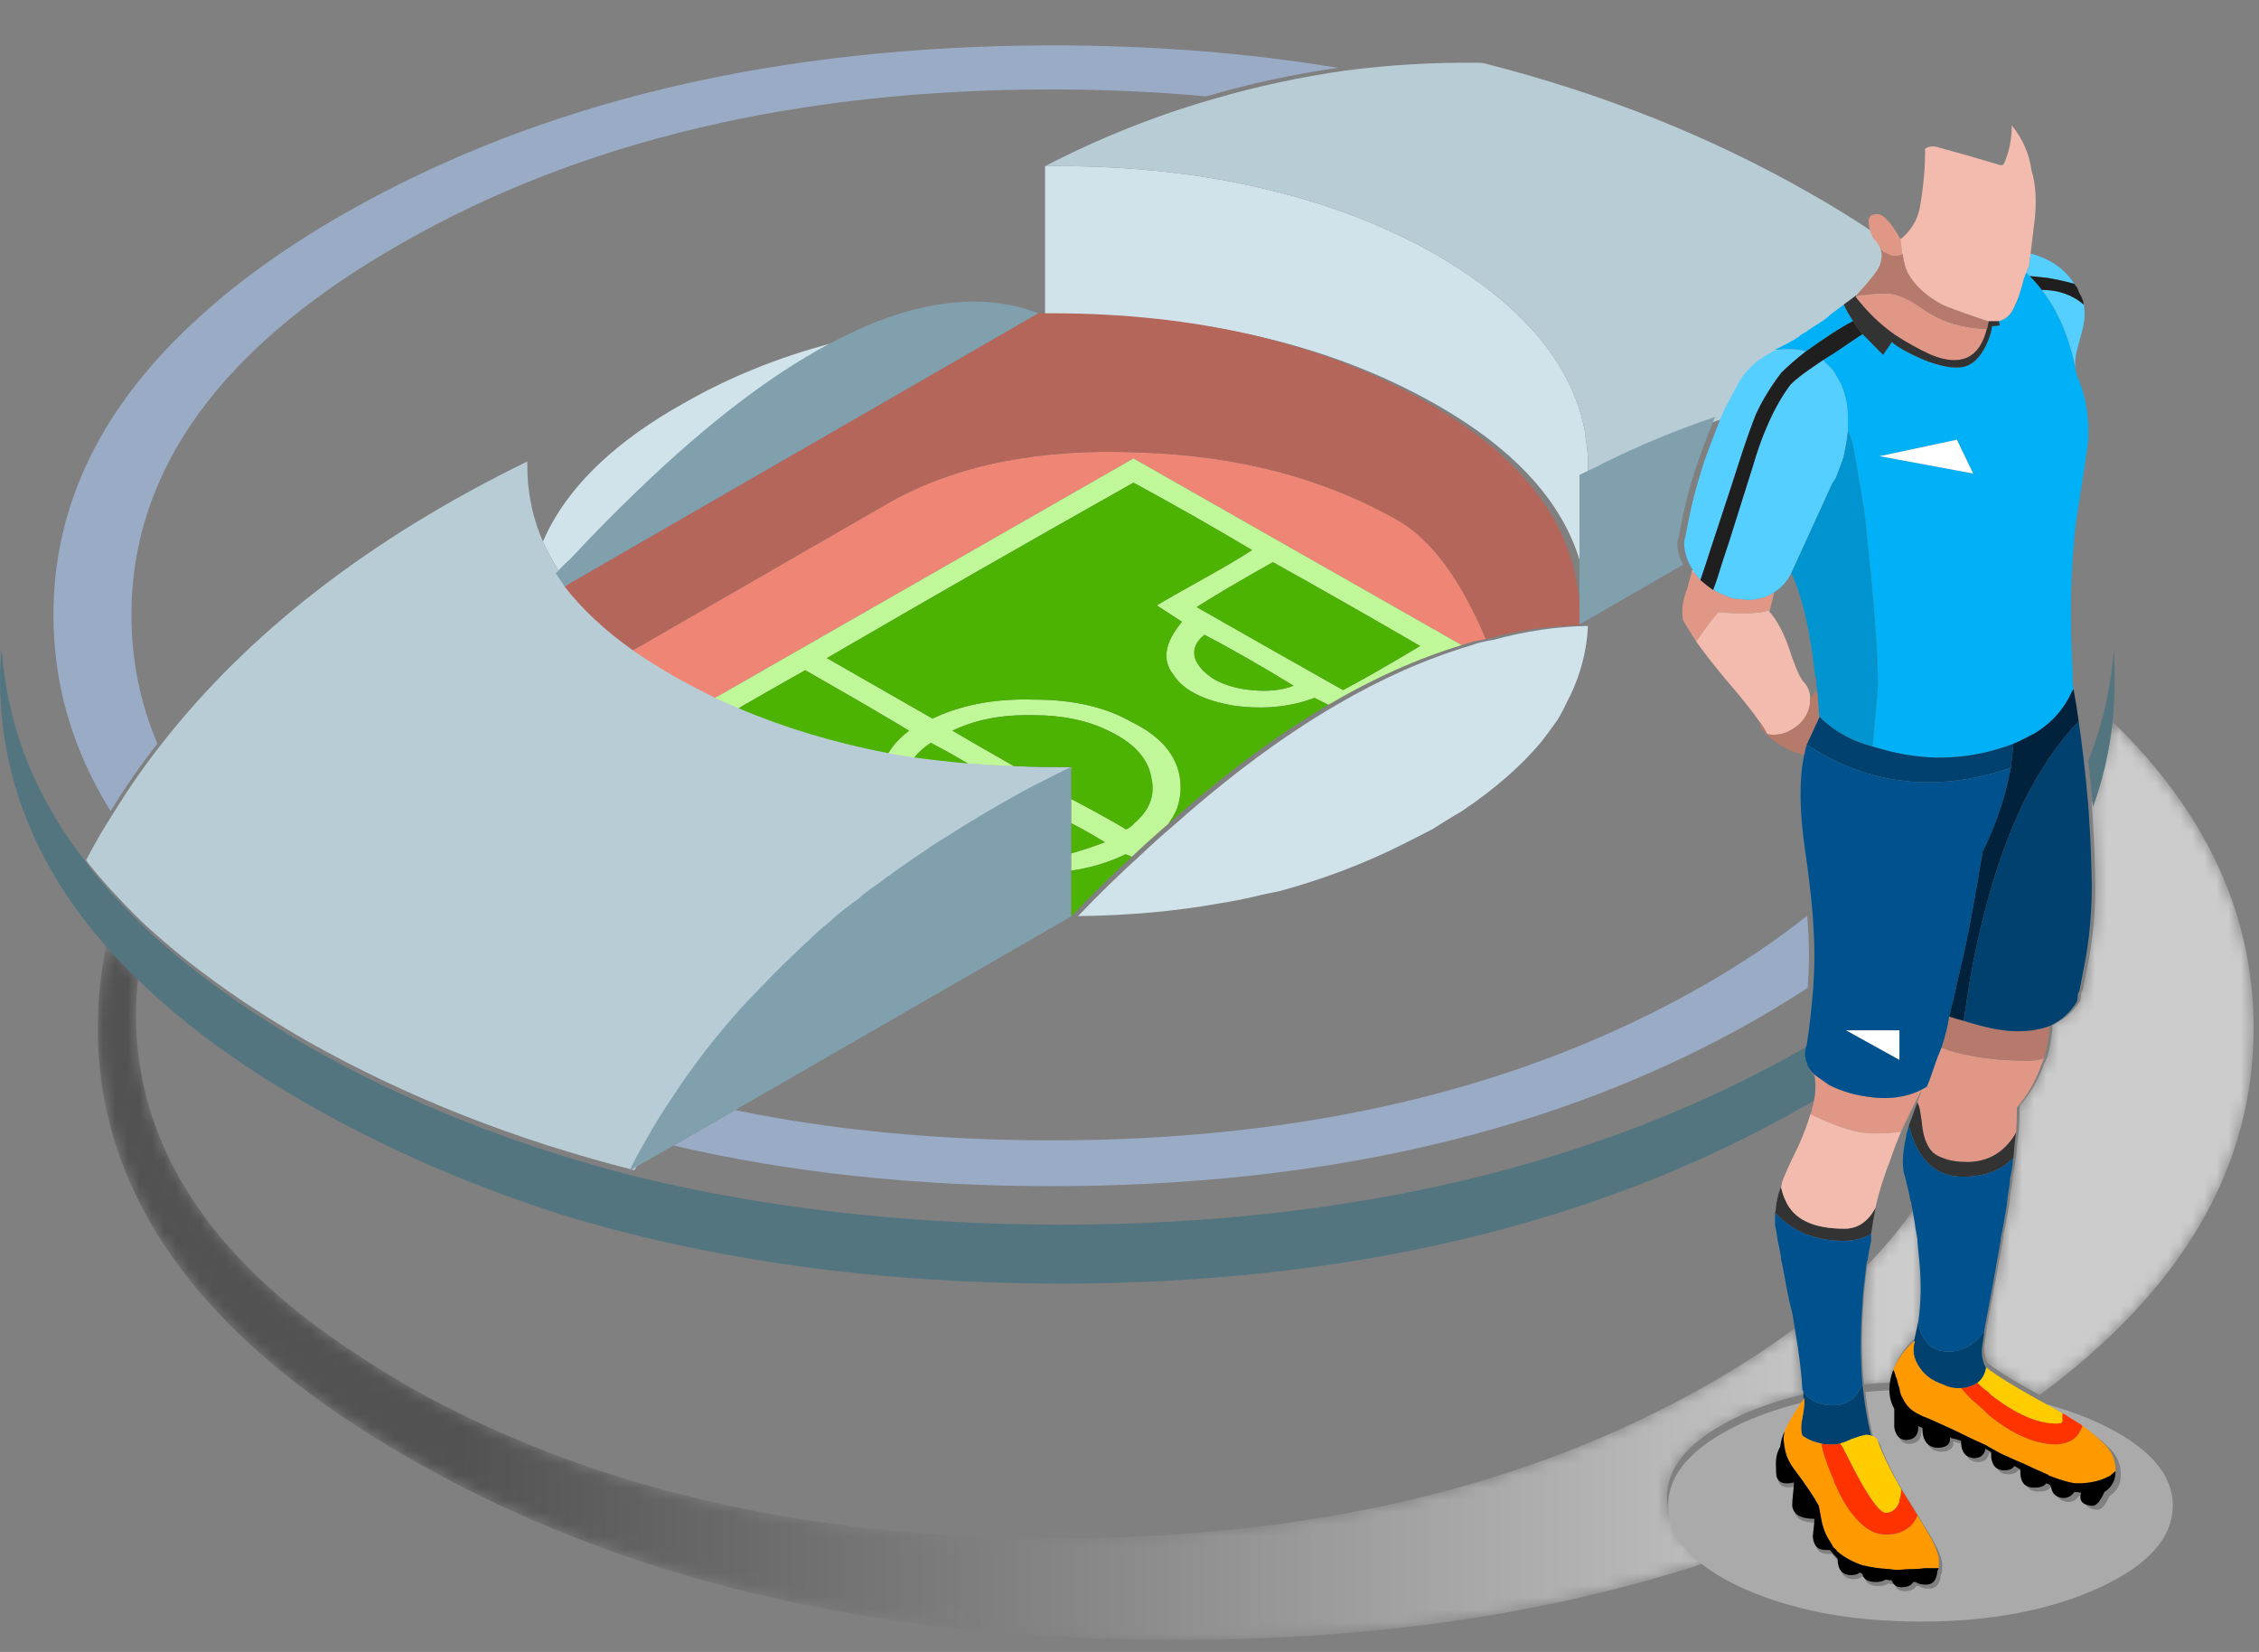
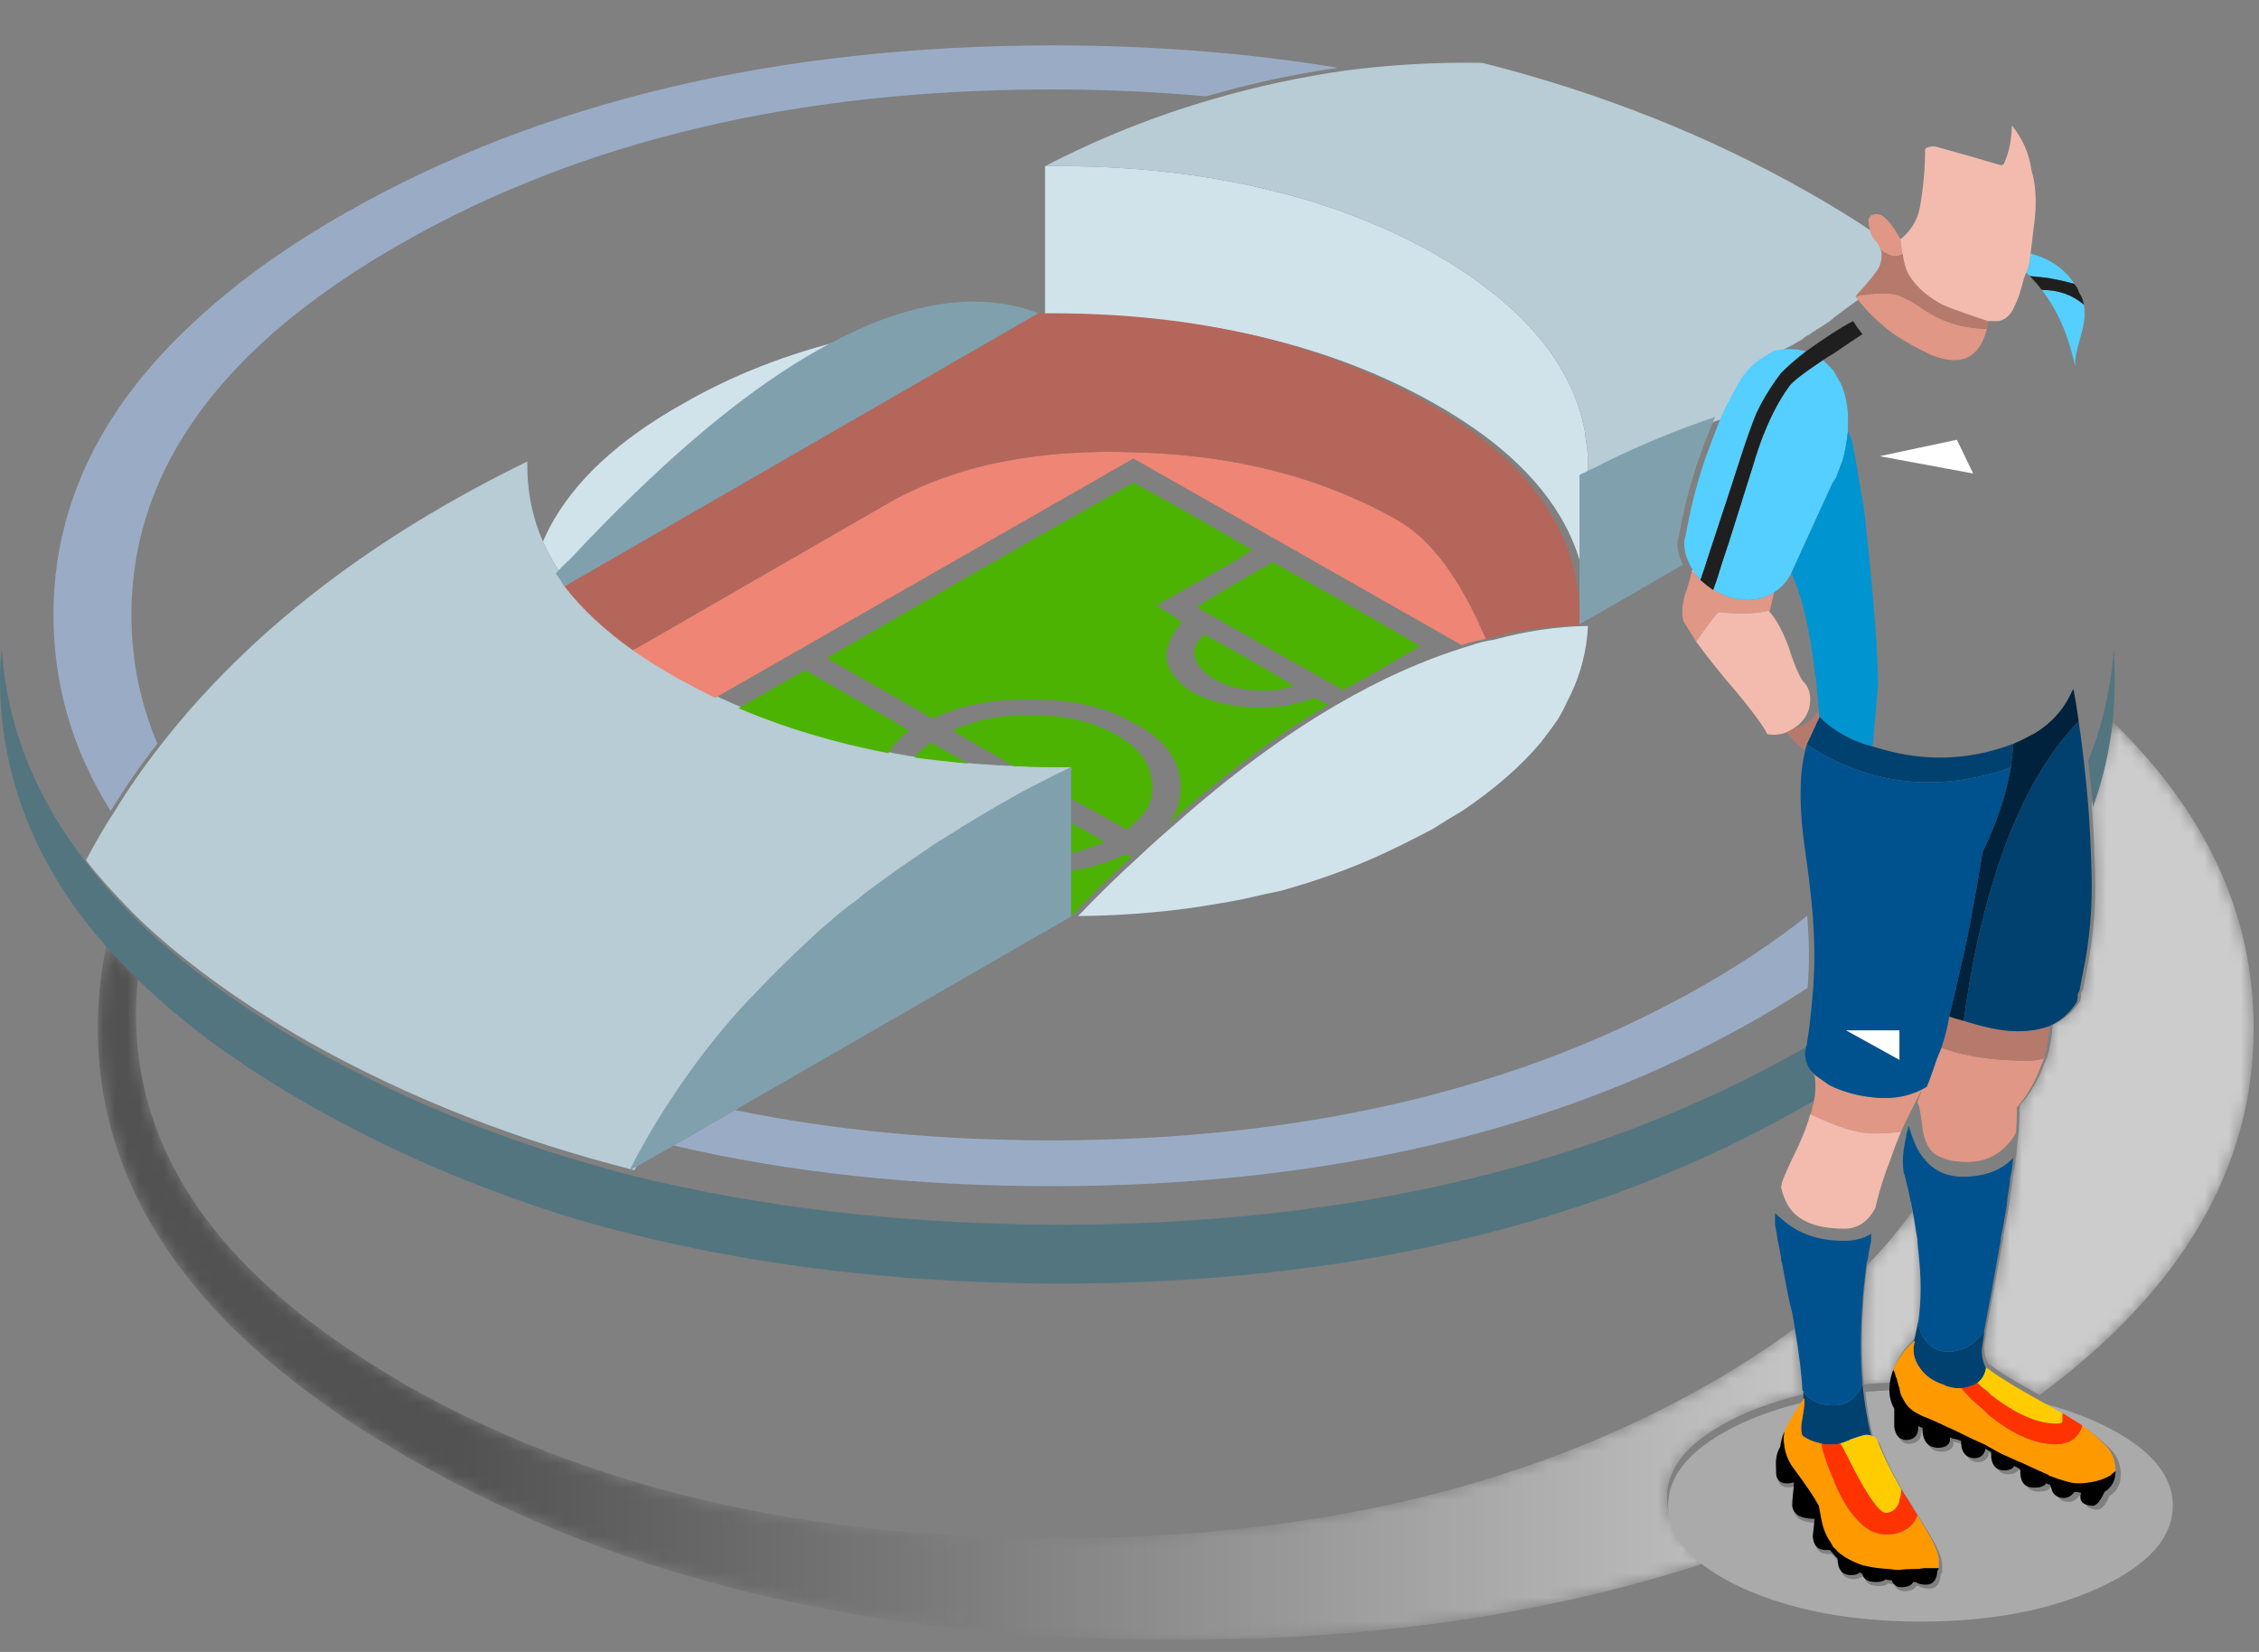
<svg xmlns="http://www.w3.org/2000/svg" xmlns:xlink="http://www.w3.org/1999/xlink" width="186px" height="136px" viewBox="0 0 186 136" version="1.1">
  <rect x="0" y="0" width="186" height="136" fill="#808080" stroke="none" />
  <title>Group 71</title>
  <defs>
    <path d="M164.217,7.165 C164.363,9.049 164.46,10.938 164.503,12.831 L164.503,12.831 C164.597,15.614 164.359,18.33 163.789,20.975 L163.789,20.975 L163.504,22.462 C163.456,22.555 163.408,22.65 163.359,22.745 L163.359,22.745 C163.359,22.979 163.336,23.192 163.288,23.381 L163.288,23.381 C162.719,24.278 161.957,24.94 161.006,25.365 L161.006,25.365 C160.958,26.263 160.815,27.136 160.579,27.985 L160.579,27.985 C160.483,28.221 160.388,28.434 160.293,28.622 L160.293,28.622 C159.865,29.849 159.2,30.983 158.295,32.023 L158.295,32.023 C158.295,32.684 158.271,33.368 158.224,34.076 L158.224,34.076 C158.129,34.736 158.057,35.42 158.009,36.128 L158.009,36.128 C157.962,36.318 157.939,36.507 157.939,36.696 L157.939,36.696 C157.89,37.073 157.819,37.451 157.725,37.829 L157.725,37.829 C157.725,38.065 157.701,38.302 157.653,38.536 L157.653,38.536 C157.558,39.057 157.486,39.576 157.44,40.095 L157.44,40.095 C157.345,40.615 157.249,41.158 157.154,41.724 L157.154,41.724 C157.105,41.96 157.059,42.196 157.011,42.433 L157.011,42.433 C156.962,42.575 156.939,42.739 156.939,42.929 L156.939,42.929 C156.321,46.373 155.869,48.805 155.584,50.222 L155.584,50.222 L155.584,50.292 C155.534,50.776 155.487,51.13 155.441,51.355 L155.441,51.355 C155.299,52.063 155.394,52.724 155.726,53.338 L155.726,53.338 L155.726,53.267 C156.536,53.902 157.939,54.763 159.937,55.853 L159.937,55.853 C171.685,47.179 177.558,37.111 177.558,25.648 L177.558,25.648 C177.558,16.279 173.646,7.828 165.822,0.294 L165.822,0.294 C165.553,2.648 165.018,4.939 164.217,7.165 M0.053,25.648 C0.053,39.576 8.733,51.45 26.093,61.268 L26.093,61.268 C43.248,71.047 63.93,75.957 88.137,76 L88.137,76 L88.804,76 L89.494,76 C105.444,75.97 119.864,73.822 132.754,69.555 L132.754,69.555 C130.422,68.02 129.257,66.249 129.257,64.244 L129.257,64.244 C129.257,61.647 131.279,59.405 135.323,57.517 L135.323,57.517 C136.934,56.791 138.667,56.213 140.53,55.78 L140.53,55.78 L140.53,55.286 L140.53,55.249 C140.53,55.203 140.506,55.179 140.459,55.179 L140.459,55.179 C140.383,53.786 140.181,52.156 139.852,50.292 L139.852,50.292 C137.664,51.929 135.228,53.511 132.54,55.038 L132.54,55.038 C117.748,63.442 99.912,67.643 79.031,67.643 L79.031,67.643 C58.103,67.643 40.243,63.442 25.451,55.038 L25.451,55.038 C23.358,53.81 21.432,52.582 19.672,51.355 L19.672,51.355 C8.733,43.754 3.24,34.831 3.191,24.586 L3.191,24.586 C3.191,23.5 3.264,22.414 3.405,21.329 L3.405,21.329 C2.486,20.448 1.617,19.551 0.801,18.637 L0.801,18.637 C0.303,20.919 0.053,23.257 0.053,25.648 M145.738,45.158 L145.523,47.034 L145.523,47.105 C145.477,47.435 145.453,47.743 145.453,48.027 L145.453,48.027 C145.263,50.387 145.263,52.606 145.453,54.683 L145.453,54.683 C145.463,54.784 145.475,54.877 145.489,54.967 L145.489,54.967 C146.21,54.896 146.947,54.848 147.7,54.824 L147.7,54.824 C147.712,54.591 147.748,54.356 147.808,54.116 L147.808,54.116 L147.949,53.622 C147.997,53.575 148.02,53.527 148.02,53.479 L148.02,53.479 C148.353,52.629 148.925,51.851 149.734,51.143 L149.734,51.143 L150.018,49.868 C150.018,49.773 150.042,49.679 150.09,49.584 L150.09,49.584 C150.328,47.98 150.351,46.257 150.161,44.415 L150.161,44.415 C150.114,43.943 150.066,43.47 150.018,42.999 L150.018,42.999 L150.018,42.929 L150.018,42.786 C149.972,42.55 149.924,42.29 149.878,42.008 L149.878,42.008 C149.807,41.512 149.722,41.005 149.626,40.484 L149.626,40.484 C148.511,42.086 147.216,43.644 145.738,45.158" id="path-1" />
    <linearGradient x1="17.283%" y1="50%" x2="82.637%" y2="50%" id="linearGradient-3">
      <stop stop-color="#525252" offset="0%" />
      <stop stop-color="#CCCCCC" offset="100%" />
    </linearGradient>
    <path d="M86.822,0.621 C62.863,0.67 42.39,5.538 25.405,15.232 L25.405,15.232 C8.469,24.923 0,36.576 0,50.192 L0,50.192 C0,51.044 0.048,51.847 0.142,52.604 L0.142,52.604 C0.57,58.987 2.917,64.873 7.187,70.263 L7.187,70.263 C7.898,68.891 8.681,67.543 9.536,66.219 L9.536,66.219 C6.404,61.209 4.84,55.842 4.84,50.121 L4.84,50.121 C4.84,40.996 8.873,32.818 16.937,25.585 L16.937,25.585 C20.211,22.606 24.173,19.793 28.822,17.145 L28.822,17.145 C44.858,8.02 64.191,3.435 86.822,3.388 L86.822,3.388 C95.123,3.388 102.975,4.003 110.376,5.231 L110.376,5.231 C113.982,4.758 117.636,4.545 121.337,4.594 L121.337,4.594 C110.756,1.946 99.252,0.621 86.822,0.621 Z M33.448,19.628 C18.644,28.043 11.245,38.208 11.245,50.121 L11.245,50.121 C11.245,53.809 11.956,57.332 13.379,60.689 L13.379,60.689 C20.544,51.47 30.531,43.716 43.34,37.427 L43.34,37.427 L43.34,37.852 C43.34,39.7 43.66,41.496 44.3,43.243 L44.3,43.243 C44.402,43.501 44.508,43.761 44.619,44.023 L44.619,44.023 C44.787,43.638 44.964,43.258 45.154,42.888 L45.154,42.888 C47.168,39.051 50.809,35.645 56.079,32.676 L56.079,32.676 C60.159,30.312 64.666,28.54 69.601,27.358 L69.601,27.358 C75.055,24.615 79.941,23.788 84.26,24.876 L84.26,24.876 C84.781,25.017 85.28,25.183 85.754,25.371 L85.754,25.371 L85.754,13.104 C90.214,10.787 94.815,8.942 99.56,7.572 L99.56,7.572 C95.432,7.194 91.186,7.004 86.822,7.004 L86.822,7.004 C65.993,7.004 48.202,11.212 33.448,19.628 L33.448,19.628 Z M170.937,41.541 C170.417,44.85 170.25,48.868 170.44,53.597 L170.44,53.597 C170.487,54.448 170.511,55.157 170.511,55.724 L170.511,55.724 L170.511,55.795 C170.539,55.937 170.563,56.078 170.581,56.22 L170.581,56.22 C170.745,57.077 170.888,57.952 171.01,58.845 L171.01,58.845 C171.157,59.828 171.289,60.809 171.401,61.788 L171.401,61.788 C171.902,60.548 172.319,59.283 172.646,57.994 L172.646,57.994 C173.084,56.234 173.369,54.436 173.501,52.604 L173.501,52.604 C173.548,51.801 173.572,50.996 173.572,50.192 L173.572,50.192 C173.598,46.164 172.873,42.297 171.401,38.598 L171.401,38.598 C171.274,39.408 171.12,40.388 170.937,41.541 L170.937,41.541 Z M130.232,50.902 L130.232,50.972 C130.138,52.959 129.662,54.849 128.808,56.646 L128.808,56.646 C128.714,56.835 128.618,57.024 128.523,57.212 L128.523,57.212 C128.288,57.733 128.027,58.231 127.742,58.702 L127.742,58.702 C127.315,59.318 126.865,59.932 126.389,60.546 L126.389,60.546 C124.73,62.533 122.569,64.423 119.913,66.219 L119.913,66.219 C119.107,66.693 118.3,67.188 117.493,67.71 L117.493,67.71 C116.687,68.135 115.856,68.56 115.002,68.985 L115.002,68.985 C111.919,70.546 108.574,71.822 104.968,72.815 L104.968,72.815 C104.21,72.957 103.45,73.123 102.692,73.311 L102.692,73.311 C101.883,73.501 101.031,73.665 100.128,73.809 L100.128,73.809 C96.476,74.471 92.586,74.825 88.459,74.872 L88.459,74.872 L60.846,90.758 C68.912,92.412 77.57,93.24 86.822,93.24 L86.822,93.24 C107.65,93.24 125.465,89.032 140.266,80.616 L140.266,80.616 C143.515,78.768 146.409,76.831 148.949,74.802 L148.949,74.802 C148.82,73.181 148.606,71.384 148.308,69.411 L148.308,69.411 C147.833,66.196 147.809,63.596 148.237,61.609 L148.237,61.609 C146.955,61.327 145.841,60.689 144.891,59.696 L144.891,59.696 C144.655,59.506 144.559,59.27 144.607,58.987 L144.607,58.987 C143.943,58.041 142.947,56.812 141.618,55.299 L141.618,55.299 C140.669,54.163 139.886,53.173 139.269,52.32 L139.269,52.32 C138.842,51.658 138.487,51.091 138.202,50.618 L138.202,50.618 C138.06,50.004 138.108,49.296 138.345,48.49 L138.345,48.49 C138.393,48.396 138.416,48.326 138.416,48.278 L138.416,48.278 C138.416,48.231 138.439,48.184 138.487,48.135 L138.487,48.135 C138.677,47.475 138.819,46.955 138.914,46.575 L138.914,46.575 C138.914,46.529 138.937,46.481 138.986,46.435 L138.986,46.435 C138.893,46.295 138.81,46.154 138.736,46.007 L138.736,46.007 L130.232,50.902 Z M145.745,48.278 L145.39,49.767 L145.318,49.838 C145.888,50.452 146.409,51.375 146.884,52.604 L146.884,52.604 C147.359,54.069 147.762,55.038 148.094,55.512 L148.094,55.512 C148.521,55.937 148.734,56.434 148.734,56.999 L148.734,56.999 C148.925,56.719 149.114,56.481 149.305,56.291 L149.305,56.291 C149.256,55.96 149.232,55.654 149.232,55.37 L149.232,55.37 L149.161,55.299 L149.161,55.227 C148.734,51.446 148.07,48.61 147.169,46.717 L147.169,46.717 C146.837,47.379 146.362,47.901 145.745,48.278 L145.745,48.278 Z M144.75,83.312 C128.762,92.435 109.452,96.997 86.822,96.997 L86.822,96.997 C75.672,96.997 65.329,95.887 55.794,93.665 L55.794,93.665 L52.164,95.721 L52.093,95.793 C62.719,98.392 74.296,99.716 86.822,99.764 L86.822,99.764 C110.779,99.764 131.252,94.918 148.237,85.226 L148.237,85.226 C148.324,85.176 148.409,85.127 148.486,85.084 L148.486,85.084 C148.651,84.12 148.819,82.666 148.983,80.723 L148.983,80.723 C147.635,81.604 146.222,82.466 144.75,83.312 L144.75,83.312 Z" id="path-4" />
    <path d="M0.522,3.388 C0.571,13.669 6.073,22.623 17.032,30.25 L17.032,30.25 C18.795,31.482 20.724,32.714 22.821,33.946 L22.821,33.946 C37.639,42.38 55.53,46.595 76.495,46.595 L76.495,46.595 C97.413,46.595 115.28,42.38 130.098,33.946 L130.098,33.946 C132.792,32.414 135.232,30.827 137.423,29.183 L137.423,29.183 C137.355,28.698 137.27,28.201 137.174,27.692 L137.174,27.692 C137.03,27.171 136.912,26.673 136.816,26.199 L136.816,26.199 L136.315,23.571 C136.267,23.476 136.244,23.38 136.244,23.286 L136.244,23.286 L136.244,23.144 C136.149,22.623 136.055,22.149 135.958,21.723 L135.958,21.723 C135.911,21.297 135.84,20.894 135.745,20.514 L135.745,20.514 L135.745,20.23 L135.745,19.519 C135.793,19.378 135.816,19.235 135.816,19.094 L135.816,19.094 C135.863,18.573 135.983,18.051 136.172,17.53 L136.172,17.53 C136.172,17.482 136.197,17.434 136.244,17.387 L136.244,17.387 C136.292,17.246 136.315,17.127 136.315,17.033 L136.315,17.033 C136.507,16.464 136.959,15.469 137.674,14.049 L137.674,14.049 C138.151,13.005 138.483,12.129 138.674,11.417 L138.674,11.417 C138.721,11.37 138.746,11.323 138.746,11.276 L138.746,11.276 C138.794,11.182 138.818,11.112 138.818,11.063 L138.818,11.063 L138.818,10.992 C138.928,10.604 139.012,10.226 139.067,9.855 L139.067,9.855 C138.767,10.02 138.47,10.186 138.175,10.352 L138.175,10.352 C121.117,20.112 100.556,24.992 76.495,24.992 L76.495,24.992 C61.629,24.944 48.122,23.096 35.972,19.448 L35.972,19.448 C28.395,17.079 21.345,14.049 14.815,10.352 L14.815,10.352 C9.195,7.178 4.502,3.768 0.736,0.12 L0.736,0.12 C0.595,1.209 0.522,2.299 0.522,3.388 M146.25,12.839 C145.916,13.598 145.63,14.333 145.393,15.043 L145.393,15.043 C144.821,16.464 144.392,17.814 144.106,19.094 L144.106,19.094 L144.106,19.164 C143.963,19.875 143.844,20.562 143.748,21.225 L143.748,21.225 L143.748,21.581 L143.748,21.795 L143.677,22.149 C143.582,22.575 143.512,22.979 143.463,23.357 L143.463,23.357 C143.463,23.404 143.439,23.451 143.391,23.499 L143.391,23.499 L143.32,24.032 C144.8,22.513 146.097,20.95 147.215,19.342 L147.215,19.342 C147.18,19.165 147.143,18.988 147.108,18.809 L147.108,18.809 C147.108,18.714 147.084,18.621 147.036,18.524 L147.036,18.524 C146.941,18.004 146.823,17.482 146.679,16.962 L146.679,16.962 C146.631,16.724 146.56,16.464 146.466,16.18 L146.466,16.18 C146.369,15.611 146.369,14.995 146.466,14.333 L146.466,14.333 C146.513,14.002 146.583,13.622 146.679,13.195 L146.679,13.195 L146.679,13.053 C146.728,12.912 146.775,12.768 146.823,12.627 L146.823,12.627 C146.823,12.533 146.846,12.436 146.894,12.341 L146.894,12.341 C147.084,11.822 147.323,11.182 147.608,10.424 L147.608,10.424 C147.656,10.281 147.703,10.14 147.75,9.997 L147.75,9.997 C147.847,9.808 147.918,9.617 147.966,9.428 L147.966,9.428 C147.298,10.66 146.728,11.798 146.25,12.839" id="path-6" />
    <path d="M5.583,0.793 C3.731,1.024 2.272,2.043 1.206,3.849 L1.206,3.849 C0.142,5.561 -0.206,7.39 0.166,9.336 L0.166,9.336 C0.257,9.984 0.489,10.655 0.861,11.35 L0.861,11.35 C0.952,11.072 1.091,10.933 1.276,10.933 L1.276,10.933 C1.414,10.886 1.578,10.886 1.762,10.933 L1.762,10.933 C2.04,11.027 2.342,11.281 2.666,11.697 L2.666,11.697 C2.944,12.067 3.197,12.461 3.43,12.877 L3.43,12.877 L3.499,12.877 C4.333,12.183 4.842,11.326 5.028,10.309 L5.028,10.309 C5.305,8.733 5.444,7.182 5.444,5.654 L5.444,5.654 C5.723,5.47 6.048,5.424 6.418,5.515 L6.418,5.515 C8.131,5.978 9.844,6.464 11.558,6.973 L11.558,6.973 C11.697,6.973 11.789,6.928 11.836,6.836 L11.836,6.836 C12.253,5.909 12.462,4.89 12.462,3.78 L12.462,3.78 C12.415,3.734 12.392,3.687 12.392,3.64 L12.392,3.64 C11.558,2.623 10.564,1.857 9.404,1.349 L9.404,1.349 C8.466,0.932 7.516,0.724 6.551,0.724 L6.551,0.724 C6.23,0.724 5.907,0.746 5.583,0.793" id="path-8" />
  </defs>
  <g id="Page-1-Copy" stroke="none" stroke-width="1" fill="none" fill-rule="evenodd">
    <g id="Desktop-HD" transform="translate(-59, -1402)">
      <g id="Group-71" transform="translate(59, 1402)">
        <g id="Group-3" transform="translate(8, 59)">
          <mask id="mask-2" fill="white">
            <use xlink:href="#path-1" />
          </mask>
          <g id="Clip-2" />
          <path d="M164.217,7.165 C164.363,9.049 164.46,10.938 164.503,12.831 L164.503,12.831 C164.597,15.614 164.359,18.33 163.789,20.975 L163.789,20.975 L163.504,22.462 C163.456,22.555 163.408,22.65 163.359,22.745 L163.359,22.745 C163.359,22.979 163.336,23.192 163.288,23.381 L163.288,23.381 C162.719,24.278 161.957,24.94 161.006,25.365 L161.006,25.365 C160.958,26.263 160.815,27.136 160.579,27.985 L160.579,27.985 C160.483,28.221 160.388,28.434 160.293,28.622 L160.293,28.622 C159.865,29.849 159.2,30.983 158.295,32.023 L158.295,32.023 C158.295,32.684 158.271,33.368 158.224,34.076 L158.224,34.076 C158.129,34.736 158.057,35.42 158.009,36.128 L158.009,36.128 C157.962,36.318 157.939,36.507 157.939,36.696 L157.939,36.696 C157.89,37.073 157.819,37.451 157.725,37.829 L157.725,37.829 C157.725,38.065 157.701,38.302 157.653,38.536 L157.653,38.536 C157.558,39.057 157.486,39.576 157.44,40.095 L157.44,40.095 C157.345,40.615 157.249,41.158 157.154,41.724 L157.154,41.724 C157.105,41.96 157.059,42.196 157.011,42.433 L157.011,42.433 C156.962,42.575 156.939,42.739 156.939,42.929 L156.939,42.929 C156.321,46.373 155.869,48.805 155.584,50.222 L155.584,50.222 L155.584,50.292 C155.534,50.776 155.487,51.13 155.441,51.355 L155.441,51.355 C155.299,52.063 155.394,52.724 155.726,53.338 L155.726,53.338 L155.726,53.267 C156.536,53.902 157.939,54.763 159.937,55.853 L159.937,55.853 C171.685,47.179 177.558,37.111 177.558,25.648 L177.558,25.648 C177.558,16.279 173.646,7.828 165.822,0.294 L165.822,0.294 C165.553,2.648 165.018,4.939 164.217,7.165 M0.053,25.648 C0.053,39.576 8.733,51.45 26.093,61.268 L26.093,61.268 C43.248,71.047 63.93,75.957 88.137,76 L88.137,76 L88.804,76 L89.494,76 C105.444,75.97 119.864,73.822 132.754,69.555 L132.754,69.555 C130.422,68.02 129.257,66.249 129.257,64.244 L129.257,64.244 C129.257,61.647 131.279,59.405 135.323,57.517 L135.323,57.517 C136.934,56.791 138.667,56.213 140.53,55.78 L140.53,55.78 L140.53,55.286 L140.53,55.249 C140.53,55.203 140.506,55.179 140.459,55.179 L140.459,55.179 C140.383,53.786 140.181,52.156 139.852,50.292 L139.852,50.292 C137.664,51.929 135.228,53.511 132.54,55.038 L132.54,55.038 C117.748,63.442 99.912,67.643 79.031,67.643 L79.031,67.643 C58.103,67.643 40.243,63.442 25.451,55.038 L25.451,55.038 C23.358,53.81 21.432,52.582 19.672,51.355 L19.672,51.355 C8.733,43.754 3.24,34.831 3.191,24.586 L3.191,24.586 C3.191,23.5 3.264,22.414 3.405,21.329 L3.405,21.329 C2.486,20.448 1.617,19.551 0.801,18.637 L0.801,18.637 C0.303,20.919 0.053,23.257 0.053,25.648 M145.738,45.158 L145.523,47.034 L145.523,47.105 C145.477,47.435 145.453,47.743 145.453,48.027 L145.453,48.027 C145.263,50.387 145.263,52.606 145.453,54.683 L145.453,54.683 C145.463,54.784 145.475,54.877 145.489,54.967 L145.489,54.967 C146.21,54.896 146.947,54.848 147.7,54.824 L147.7,54.824 C147.712,54.591 147.748,54.356 147.808,54.116 L147.808,54.116 L147.949,53.622 C147.997,53.575 148.02,53.527 148.02,53.479 L148.02,53.479 C148.353,52.629 148.925,51.851 149.734,51.143 L149.734,51.143 L150.018,49.868 C150.018,49.773 150.042,49.679 150.09,49.584 L150.09,49.584 C150.328,47.98 150.351,46.257 150.161,44.415 L150.161,44.415 C150.114,43.943 150.066,43.47 150.018,42.999 L150.018,42.999 L150.018,42.929 L150.018,42.786 C149.972,42.55 149.924,42.29 149.878,42.008 L149.878,42.008 C149.807,41.512 149.722,41.005 149.626,40.484 L149.626,40.484 C148.511,42.086 147.216,43.644 145.738,45.158" id="Fill-1" fill="url(#linearGradient-3)" mask="url(#mask-2)" />
        </g>
        <g id="Group-8" transform="translate(7, 5)">
          <path d="M39.21,42.276 C39.113,42.135 39.018,41.994 38.923,41.852 C38.446,41.095 38.04,40.34 37.706,39.584 C37.874,39.199 38.052,38.819 38.242,38.449 C40.268,34.613 43.926,31.209 49.223,28.241 C53.323,25.877 57.853,24.105 62.812,22.924 C57.633,25.472 51.946,29.725 45.753,35.684 C44.015,37.343 42.24,39.139 40.425,41.072 C39.997,41.449 39.591,41.852 39.21,42.276 L39.21,42.276 Z M81.766,70.419 C83.433,68.671 85.103,67.04 86.773,65.528 C87.773,64.583 88.774,63.686 89.776,62.834 C94.306,58.818 98.716,55.557 103.007,53.053 C106.726,50.879 110.399,49.248 114.022,48.16 C114.69,47.924 115.357,47.759 116.024,47.665 C118.599,46.956 121.174,46.578 123.749,46.53 C123.654,48.515 123.175,50.404 122.318,52.201 C122.223,52.391 122.127,52.579 122.031,52.768 C121.795,53.287 121.533,53.785 121.245,54.257 C120.817,54.871 120.364,55.486 119.886,56.099 C118.219,58.085 116.047,59.976 113.378,61.771 C112.568,62.244 111.757,62.74 110.945,63.261 C110.135,63.686 109.302,64.111 108.443,64.536 C105.344,66.096 101.981,67.371 98.358,68.364 C97.595,68.505 96.832,68.671 96.07,68.86 C95.258,69.05 94.4,69.214 93.494,69.357 C89.823,70.019 85.913,70.373 81.766,70.419 L81.766,70.419 Z M123.749,34.195 L123.749,44.864 C123.73,44.291 123.659,43.735 123.534,43.198 C122.835,38.717 120.201,34.711 115.631,31.183 C114.259,30.138 112.722,29.133 111.017,28.17 C102.434,23.349 92.136,20.938 80.12,20.938 L79.047,20.938 L79.047,8.676 L80.12,8.676 C86.27,8.676 91.992,9.312 97.286,10.589 C102.292,11.77 106.87,13.518 111.017,15.835 C118.361,20.041 122.534,25.004 123.534,30.721 L123.534,30.934 C123.643,31.511 123.715,32.125 123.749,32.778 L123.749,33.414 L123.749,34.195 Z" id="Fill-4" fill="#D1E3EA" />
          <path d="M2.447,61.771 C3.639,59.834 4.926,57.992 6.309,56.243 C13.508,47.027 23.546,39.276 36.42,32.99 L36.42,33.414 C36.42,35.261 36.742,37.057 37.385,38.803 C37.487,39.061 37.594,39.322 37.707,39.584 C38.041,40.339 38.446,41.095 38.923,41.851 C39.018,41.994 39.113,42.135 39.209,42.276 C39.448,42.607 39.686,42.961 39.925,43.34 C41.355,45.184 43.239,46.933 45.574,48.586 C46.67,49.342 47.887,50.098 49.223,50.855 C50.272,51.422 51.32,51.966 52.369,52.485 C52.988,52.768 53.633,53.053 54.3,53.336 C58.115,54.942 62.239,56.172 66.673,57.022 C67.388,57.163 68.104,57.282 68.819,57.376 C70.249,57.566 71.728,57.732 73.254,57.872 C74.493,57.968 75.757,58.038 77.044,58.085 C78.045,58.132 79.071,58.156 80.12,58.156 L81.765,58.156 C80.954,58.534 80.143,58.935 79.333,59.362 C78.761,59.644 78.165,59.951 77.545,60.282 C75.4,61.465 73.325,62.693 71.322,63.969 C70.751,64.3 70.201,64.655 69.679,65.033 C68.248,65.977 66.865,66.947 65.529,67.939 C65.101,68.223 64.696,68.529 64.314,68.86 C64.218,68.956 64.099,69.05 63.956,69.144 C63.146,69.712 62.382,70.326 61.667,70.987 C61.238,71.317 60.832,71.671 60.451,72.05 C58.782,73.563 57.186,75.122 55.66,76.73 C55.229,77.155 54.824,77.58 54.443,78.005 C52.392,80.274 50.557,82.636 48.936,85.094 C48.126,86.276 47.386,87.457 46.719,88.638 C46.194,89.537 45.718,90.41 45.289,91.262 L45.217,91.333 C35.489,88.875 26.55,85.354 18.395,80.77 C13.199,77.793 8.764,74.627 5.093,71.27 C4.278,70.506 3.505,69.726 2.768,68.933 C1.863,67.982 1.016,67.015 0.23,66.025 C0.181,65.93 0.133,65.859 0.086,65.812 C0.8,64.442 1.587,63.094 2.447,61.771 M148.209,15.764 C148.352,16.142 148.329,16.592 148.137,17.111 C147.996,17.488 147.35,18.294 146.207,19.521 L145.134,20.301 C144.752,20.584 144.371,20.869 143.99,21.152 C143.799,21.34 143.584,21.506 143.346,21.648 C143.203,21.742 143.06,21.836 142.917,21.932 C142.821,21.979 142.749,22.025 142.702,22.073 C142.655,22.073 142.607,22.096 142.559,22.144 C142.51,22.192 142.439,22.239 142.344,22.286 C142.249,22.333 142.153,22.404 142.059,22.499 C141.869,22.594 141.7,22.687 141.558,22.782 C141.51,22.83 141.464,22.877 141.415,22.925 C140.699,23.349 140.081,23.68 139.555,23.917 C139.507,23.917 139.46,23.94 139.412,23.988 L139.877,23.988 C139.556,23.995 139.259,24.088 138.983,24.271 C137.79,24.885 136.886,25.76 136.265,26.894 C135.931,27.509 135.597,28.122 135.264,28.736 C135.16,28.974 135.052,29.21 134.942,29.445 C131.819,30.485 128.743,31.749 125.715,33.237 C125.563,33.325 125.407,33.407 125.25,33.487 C124.727,33.722 124.225,33.959 123.749,34.195 L123.749,33.414 L123.749,32.778 C123.715,32.125 123.643,31.512 123.534,30.934 L123.534,30.722 C122.533,25.003 118.361,20.042 111.018,15.835 C106.87,13.518 102.292,11.77 97.286,10.589 C91.992,9.312 86.27,8.676 80.12,8.676 L79.047,8.676 C83.529,6.359 88.154,4.516 92.923,3.146 C96.499,2.106 100.123,1.327 103.793,0.806 C107.417,0.334 111.09,0.121 114.809,0.169 C115,0.169 115.166,0.193 115.308,0.239 C124.94,2.697 133.785,6.218 141.844,10.803 C143.772,11.889 145.596,13.012 147.315,14.17 C147.413,14.581 147.591,14.901 147.851,15.126 C147.996,15.314 148.114,15.528 148.209,15.764" id="Fill-6" fill="#B7CCD5" />
        </g>
        <g id="Group-11">
          <mask id="mask-5" fill="white">
            <use xlink:href="#path-4" />
          </mask>
          <g id="Clip-10" />
          <path d="M86.822,0.621 C62.863,0.67 42.39,5.538 25.405,15.232 L25.405,15.232 C8.469,24.923 0,36.576 0,50.192 L0,50.192 C0,51.044 0.048,51.847 0.142,52.604 L0.142,52.604 C0.57,58.987 2.917,64.873 7.187,70.263 L7.187,70.263 C7.898,68.891 8.681,67.543 9.536,66.219 L9.536,66.219 C6.404,61.209 4.84,55.842 4.84,50.121 L4.84,50.121 C4.84,40.996 8.873,32.818 16.937,25.585 L16.937,25.585 C20.211,22.606 24.173,19.793 28.822,17.145 L28.822,17.145 C44.858,8.02 64.191,3.435 86.822,3.388 L86.822,3.388 C95.123,3.388 102.975,4.003 110.376,5.231 L110.376,5.231 C113.982,4.758 117.636,4.545 121.337,4.594 L121.337,4.594 C110.756,1.946 99.252,0.621 86.822,0.621 Z M33.448,19.628 C18.644,28.043 11.245,38.208 11.245,50.121 L11.245,50.121 C11.245,53.809 11.956,57.332 13.379,60.689 L13.379,60.689 C20.544,51.47 30.531,43.716 43.34,37.427 L43.34,37.427 L43.34,37.852 C43.34,39.7 43.66,41.496 44.3,43.243 L44.3,43.243 C44.402,43.501 44.508,43.761 44.619,44.023 L44.619,44.023 C44.787,43.638 44.964,43.258 45.154,42.888 L45.154,42.888 C47.168,39.051 50.809,35.645 56.079,32.676 L56.079,32.676 C60.159,30.312 64.666,28.54 69.601,27.358 L69.601,27.358 C75.055,24.615 79.941,23.788 84.26,24.876 L84.26,24.876 C84.781,25.017 85.28,25.183 85.754,25.371 L85.754,25.371 L85.754,13.104 C90.214,10.787 94.815,8.942 99.56,7.572 L99.56,7.572 C95.432,7.194 91.186,7.004 86.822,7.004 L86.822,7.004 C65.993,7.004 48.202,11.212 33.448,19.628 L33.448,19.628 Z M170.937,41.541 C170.417,44.85 170.25,48.868 170.44,53.597 L170.44,53.597 C170.487,54.448 170.511,55.157 170.511,55.724 L170.511,55.724 L170.511,55.795 C170.539,55.937 170.563,56.078 170.581,56.22 L170.581,56.22 C170.745,57.077 170.888,57.952 171.01,58.845 L171.01,58.845 C171.157,59.828 171.289,60.809 171.401,61.788 L171.401,61.788 C171.902,60.548 172.319,59.283 172.646,57.994 L172.646,57.994 C173.084,56.234 173.369,54.436 173.501,52.604 L173.501,52.604 C173.548,51.801 173.572,50.996 173.572,50.192 L173.572,50.192 C173.598,46.164 172.873,42.297 171.401,38.598 L171.401,38.598 C171.274,39.408 171.12,40.388 170.937,41.541 L170.937,41.541 Z M130.232,50.902 L130.232,50.972 C130.138,52.959 129.662,54.849 128.808,56.646 L128.808,56.646 C128.714,56.835 128.618,57.024 128.523,57.212 L128.523,57.212 C128.288,57.733 128.027,58.231 127.742,58.702 L127.742,58.702 C127.315,59.318 126.865,59.932 126.389,60.546 L126.389,60.546 C124.73,62.533 122.569,64.423 119.913,66.219 L119.913,66.219 C119.107,66.693 118.3,67.188 117.493,67.71 L117.493,67.71 C116.687,68.135 115.856,68.56 115.002,68.985 L115.002,68.985 C111.919,70.546 108.574,71.822 104.968,72.815 L104.968,72.815 C104.21,72.957 103.45,73.123 102.692,73.311 L102.692,73.311 C101.883,73.501 101.031,73.665 100.128,73.809 L100.128,73.809 C96.476,74.471 92.586,74.825 88.459,74.872 L88.459,74.872 L60.846,90.758 C68.912,92.412 77.57,93.24 86.822,93.24 L86.822,93.24 C107.65,93.24 125.465,89.032 140.266,80.616 L140.266,80.616 C143.515,78.768 146.409,76.831 148.949,74.802 L148.949,74.802 C148.82,73.181 148.606,71.384 148.308,69.411 L148.308,69.411 C147.833,66.196 147.809,63.596 148.237,61.609 L148.237,61.609 C146.955,61.327 145.841,60.689 144.891,59.696 L144.891,59.696 C144.655,59.506 144.559,59.27 144.607,58.987 L144.607,58.987 C143.943,58.041 142.947,56.812 141.618,55.299 L141.618,55.299 C140.669,54.163 139.886,53.173 139.269,52.32 L139.269,52.32 C138.842,51.658 138.487,51.091 138.202,50.618 L138.202,50.618 C138.06,50.004 138.108,49.296 138.345,48.49 L138.345,48.49 C138.393,48.396 138.416,48.326 138.416,48.278 L138.416,48.278 C138.416,48.231 138.439,48.184 138.487,48.135 L138.487,48.135 C138.677,47.475 138.819,46.955 138.914,46.575 L138.914,46.575 C138.914,46.529 138.937,46.481 138.986,46.435 L138.986,46.435 C138.893,46.295 138.81,46.154 138.736,46.007 L138.736,46.007 L130.232,50.902 Z M145.745,48.278 L145.39,49.767 L145.318,49.838 C145.888,50.452 146.409,51.375 146.884,52.604 L146.884,52.604 C147.359,54.069 147.762,55.038 148.094,55.512 L148.094,55.512 C148.521,55.937 148.734,56.434 148.734,56.999 L148.734,56.999 C148.925,56.719 149.114,56.481 149.305,56.291 L149.305,56.291 C149.256,55.96 149.232,55.654 149.232,55.37 L149.232,55.37 L149.161,55.299 L149.161,55.227 C148.734,51.446 148.07,48.61 147.169,46.717 L147.169,46.717 C146.837,47.379 146.362,47.901 145.745,48.278 L145.745,48.278 Z M144.75,83.312 C128.762,92.435 109.452,96.997 86.822,96.997 L86.822,96.997 C75.672,96.997 65.329,95.887 55.794,93.665 L55.794,93.665 L52.164,95.721 L52.093,95.793 C62.719,98.392 74.296,99.716 86.822,99.764 L86.822,99.764 C110.779,99.764 131.252,94.918 148.237,85.226 L148.237,85.226 C148.324,85.176 148.409,85.127 148.486,85.084 L148.486,85.084 C148.651,84.12 148.819,82.666 148.983,80.723 L148.983,80.723 C147.635,81.604 146.222,82.466 144.75,83.312 L144.75,83.312 Z" id="Fill-9" mask="url(#mask-5)" />
        </g>
        <g id="Group-24" transform="translate(4, 3)">
          <path d="M144.805,72.383 C144.957,74.401 144.981,76.157 144.877,77.647 C144.859,77.882 144.846,78.108 144.84,78.323 C143.489,79.208 142.073,80.072 140.599,80.92 C124.577,90.074 105.228,94.651 82.551,94.651 C71.379,94.651 61.016,93.537 51.459,91.307 L56.523,88.391 C64.605,90.05 73.281,90.881 82.551,90.881 C103.422,90.881 121.274,86.659 136.105,78.216 C139.361,76.362 142.261,74.419 144.805,72.383 M8.959,58.224 C7.58,59.979 6.297,61.828 5.108,63.772 C1.971,58.745 0.402,53.361 0.402,47.622 C0.402,38.468 4.443,30.262 12.524,23.005 C15.804,20.017 19.774,17.194 24.433,14.538 C40.501,5.383 59.874,0.782 82.551,0.735 C90.87,0.735 98.738,1.352 106.154,2.584 C102.495,3.107 98.881,3.89 95.316,4.933 C91.179,4.554 86.925,4.364 82.551,4.364 C61.68,4.364 43.852,8.585 29.069,17.028 C14.235,25.471 6.821,35.668 6.821,47.622 C6.821,51.321 7.533,54.856 8.959,58.224" id="Fill-12" fill="#9AACC5" />
          <path d="M116.352,50.112 L89.325,34.744 L54.882,54.453 C53.837,53.932 52.791,53.386 51.745,52.816 C50.414,52.056 49.201,51.298 48.107,50.539 L69.217,38.373 C74.683,35.289 81.505,33.913 89.683,34.246 C97.859,34.483 105.014,36.357 111.146,39.867 C113.856,41.433 116.258,44.682 118.348,49.615 C117.684,49.71 117.018,49.874 116.352,50.112" id="Fill-14" fill="#EF8574" />
          <path d="M48.107,50.539 C45.779,48.88 43.901,47.125 42.475,45.274 L81.482,22.791 L82.551,22.791 C94.532,22.791 104.799,25.211 113.357,30.049 C115.056,31.015 116.589,32.024 117.957,33.073 C122.514,36.614 125.14,40.634 125.836,45.132 C125.962,45.671 126.033,46.229 126.05,46.803 L126.05,48.405 L126.05,48.475 C123.483,48.524 120.917,48.903 118.349,49.615 C116.257,44.681 113.856,41.433 111.146,39.867 C105.014,36.356 97.859,34.484 89.682,34.246 C81.505,33.913 74.683,35.289 69.216,38.373 L48.107,50.539 Z" id="Fill-16" fill="#B4665A" />
-           <path d="M94.388,51.179 C94.627,51.843 95.173,52.437 96.029,52.959 C96.932,53.432 97.93,53.717 99.024,53.812 C100.355,53.955 101.52,53.835 102.518,53.456 C99.808,51.796 97.36,50.397 95.173,49.259 C94.459,49.828 94.199,50.468 94.388,51.179 M100.806,43.282 C98.097,44.799 96.005,46.033 94.531,46.981 C98.525,49.259 102.541,51.535 106.582,53.812 C108.199,52.959 110.314,51.749 112.93,50.183 C108.936,47.86 104.896,45.558 100.806,43.282 M92.179,64.84 C91.18,65.695 90.181,66.594 89.183,67.544 C88.993,67.449 88.827,67.378 88.683,67.329 C87.305,67.993 85.807,68.445 84.192,68.682 L84.192,67.258 C85.189,66.974 86.116,66.667 86.972,66.335 C86.734,66.192 86.497,66.05 86.258,65.907 C85.546,65.48 84.856,65.101 84.192,64.769 L84.192,62.777 C85.569,63.489 86.995,64.272 88.471,65.125 C88.565,65.219 88.66,65.268 88.755,65.268 C89.039,65.125 89.255,64.96 89.397,64.769 C90.633,63.726 91.108,62.516 90.823,61.141 C90.586,59.527 89.443,58.224 87.402,57.227 C85.642,56.325 83.503,55.875 80.983,55.875 C78.463,55.827 76.276,56.255 74.422,57.156 C76.038,58.105 77.726,59.078 79.484,60.074 C78.202,60.026 76.941,59.956 75.705,59.859 C74.659,59.244 73.637,58.674 72.639,58.153 C72.069,58.532 71.616,58.935 71.283,59.362 C70.571,59.267 69.857,59.148 69.144,59.006 C69.525,58.342 70.095,57.725 70.856,57.156 C69.144,56.113 66.291,54.453 62.299,52.176 C60.445,53.22 58.614,54.264 56.808,55.306 C56.143,55.022 55.5,54.737 54.882,54.453 L89.326,34.744 L116.352,50.112 C112.74,51.203 109.079,52.841 105.371,55.022 C104.896,54.785 104.515,54.596 104.23,54.453 C102.232,55.211 100.022,55.425 97.597,55.093 C95.078,54.667 93.413,53.812 92.606,52.532 C91.655,51.345 91.892,49.899 93.319,48.192 C92.368,47.575 91.679,47.125 91.251,46.84 C91.869,46.461 93.2,45.701 95.245,44.562 C96.86,43.662 98.145,42.903 99.094,42.286 C95.909,40.389 92.653,38.538 89.326,36.736 C80.815,41.528 72.402,46.341 64.081,51.179 C68.218,53.552 71.118,55.211 72.782,56.159 C75.158,55.022 77.94,54.499 81.125,54.596 C84.357,54.596 87.044,55.211 89.183,56.445 C91.607,57.63 92.938,59.221 93.177,61.211 C93.271,62.017 93.177,62.824 92.891,63.631 C92.701,64.058 92.463,64.461 92.179,64.84" id="Fill-18" fill="#C0F899" />
          <path d="M89.184,67.544 C87.519,69.061 85.855,70.698 84.192,72.453 L84.192,68.682 C85.807,68.446 87.305,67.994 88.684,67.33 C88.827,67.378 88.993,67.45 89.184,67.544 L89.184,67.544 Z M84.192,67.259 L84.192,64.768 C84.856,65.1 85.545,65.48 86.259,65.907 C86.496,66.05 86.735,66.193 86.972,66.335 C86.117,66.668 85.19,66.974 84.192,67.259 L84.192,67.259 Z M75.706,59.859 C74.185,59.718 72.709,59.552 71.284,59.361 C71.617,58.935 72.069,58.532 72.639,58.153 C73.637,58.674 74.66,59.243 75.706,59.859 L75.706,59.859 Z M69.144,59.006 C64.723,58.153 60.611,56.919 56.808,55.307 C58.615,54.263 60.444,53.219 62.298,52.176 C66.292,54.452 69.144,56.113 70.855,57.157 C70.095,57.724 69.524,58.342 69.144,59.006 L69.144,59.006 Z M84.192,60.145 L82.551,60.145 C81.505,60.145 80.483,60.121 79.485,60.073 C77.725,59.077 76.039,58.104 74.421,57.157 C76.275,56.255 78.463,55.828 80.983,55.875 C83.502,55.875 85.642,56.325 87.401,57.227 C89.444,58.224 90.586,59.527 90.823,61.141 C91.108,62.516 90.634,63.725 89.396,64.768 C89.254,64.959 89.04,65.124 88.755,65.268 C88.66,65.268 88.566,65.219 88.47,65.124 C86.995,64.271 85.569,63.489 84.192,62.778 L84.192,60.145 Z M94.389,51.179 C94.199,50.469 94.46,49.828 95.172,49.259 C97.36,50.398 99.807,51.797 102.518,53.456 C101.519,53.835 100.355,53.954 99.024,53.811 C97.93,53.717 96.932,53.431 96.029,52.958 C95.172,52.437 94.626,51.843 94.389,51.179 L94.389,51.179 Z M92.178,64.839 C92.464,64.46 92.7,64.057 92.892,63.631 C93.176,62.825 93.271,62.017 93.176,61.211 C92.939,59.22 91.607,57.63 89.184,56.445 C87.044,55.211 84.357,54.595 81.124,54.595 C77.94,54.5 75.158,55.022 72.783,56.16 C71.118,55.211 68.218,53.551 64.081,51.179 C72.402,46.341 80.816,41.527 89.325,36.736 C92.652,38.538 95.91,40.389 99.095,42.286 C98.144,42.902 96.861,43.662 95.244,44.562 C93.2,45.701 91.869,46.461 91.25,46.84 C91.68,47.125 92.368,47.575 93.319,48.191 C91.893,49.899 91.655,51.345 92.606,52.532 C93.414,53.811 95.078,54.666 97.597,55.094 C100.022,55.426 102.233,55.211 104.23,54.452 C104.515,54.595 104.895,54.785 105.37,55.022 C101.092,57.536 96.694,60.809 92.178,64.839 L92.178,64.839 Z M100.806,43.282 C104.895,45.558 108.936,47.859 112.929,50.183 C110.315,51.749 108.199,52.958 106.583,53.811 C102.542,51.536 98.525,49.259 94.532,46.981 C96.005,46.033 98.097,44.8 100.806,43.282 L100.806,43.282 Z" id="Fill-20" fill="#4CB302" />
          <path d="M41.762,44.207 C42.143,43.78 42.547,43.376 42.974,42.998 C44.783,41.057 46.553,39.255 48.286,37.59 C54.461,31.61 60.131,27.341 65.295,24.784 C70.761,22.032 75.658,21.202 79.984,22.294 C80.506,22.436 81.006,22.602 81.481,22.791 L42.475,45.274 C42.237,44.894 42,44.539 41.762,44.207 L41.762,44.207 Z M84.192,67.259 L84.192,68.682 L84.192,72.453 L56.523,88.391 L51.459,91.308 L47.823,93.371 C48.251,92.516 48.726,91.64 49.25,90.738 C49.914,89.553 50.652,88.367 51.459,87.18 C53.076,84.714 54.905,82.343 56.951,80.066 C57.33,79.639 57.734,79.213 58.163,78.786 C59.684,77.172 61.277,75.608 62.941,74.089 C63.321,73.709 63.725,73.354 64.153,73.022 C64.866,72.359 65.627,71.742 66.435,71.172 C66.578,71.078 66.697,70.983 66.792,70.887 C67.172,70.555 67.576,70.248 68.003,69.963 C69.335,68.967 70.714,67.994 72.14,67.047 C72.662,66.667 73.21,66.311 73.779,65.978 C75.777,64.698 77.846,63.465 79.984,62.278 C80.602,61.946 81.196,61.638 81.767,61.355 C82.575,60.927 83.382,60.524 84.192,60.144 L84.192,62.778 L84.192,64.768 L84.192,67.259 Z M134.572,43.495 L126.051,48.405 L126.051,46.804 L126.051,36.096 C126.526,35.859 127.026,35.621 127.548,35.385 C127.704,35.305 127.859,35.222 128.011,35.135 C131.03,33.641 134.097,32.372 137.211,31.328 C136.855,32.193 136.512,33.071 136.177,33.963 C135.512,35.717 134.964,37.59 134.536,39.582 C134.442,40.057 134.346,40.531 134.252,41.005 L134.252,41.078 C134.204,41.219 134.156,41.41 134.109,41.645 C134.109,42.295 134.263,42.911 134.572,43.495 L134.572,43.495 Z" id="Fill-22" fill="#80A0AE" />
        </g>
        <g id="Group-27" transform="translate(11, 80)">
          <mask id="mask-7" fill="white">
            <use xlink:href="#path-6" />
          </mask>
          <g id="Clip-26" />
          <path d="M0.522,3.388 C0.571,13.669 6.073,22.623 17.032,30.25 L17.032,30.25 C18.795,31.482 20.724,32.714 22.821,33.946 L22.821,33.946 C37.639,42.38 55.53,46.595 76.495,46.595 L76.495,46.595 C97.413,46.595 115.28,42.38 130.098,33.946 L130.098,33.946 C132.792,32.414 135.232,30.827 137.423,29.183 L137.423,29.183 C137.355,28.698 137.27,28.201 137.174,27.692 L137.174,27.692 C137.03,27.171 136.912,26.673 136.816,26.199 L136.816,26.199 L136.315,23.571 C136.267,23.476 136.244,23.38 136.244,23.286 L136.244,23.286 L136.244,23.144 C136.149,22.623 136.055,22.149 135.958,21.723 L135.958,21.723 C135.911,21.297 135.84,20.894 135.745,20.514 L135.745,20.514 L135.745,20.23 L135.745,19.519 C135.793,19.378 135.816,19.235 135.816,19.094 L135.816,19.094 C135.863,18.573 135.983,18.051 136.172,17.53 L136.172,17.53 C136.172,17.482 136.197,17.434 136.244,17.387 L136.244,17.387 C136.292,17.246 136.315,17.127 136.315,17.033 L136.315,17.033 C136.507,16.464 136.959,15.469 137.674,14.049 L137.674,14.049 C138.151,13.005 138.483,12.129 138.674,11.417 L138.674,11.417 C138.721,11.37 138.746,11.323 138.746,11.276 L138.746,11.276 C138.794,11.182 138.818,11.112 138.818,11.063 L138.818,11.063 L138.818,10.992 C138.928,10.604 139.012,10.226 139.067,9.855 L139.067,9.855 C138.767,10.02 138.47,10.186 138.175,10.352 L138.175,10.352 C121.117,20.112 100.556,24.992 76.495,24.992 L76.495,24.992 C61.629,24.944 48.122,23.096 35.972,19.448 L35.972,19.448 C28.395,17.079 21.345,14.049 14.815,10.352 L14.815,10.352 C9.195,7.178 4.502,3.768 0.736,0.12 L0.736,0.12 C0.595,1.209 0.522,2.299 0.522,3.388 M146.25,12.839 C145.916,13.598 145.63,14.333 145.393,15.043 L145.393,15.043 C144.821,16.464 144.392,17.814 144.106,19.094 L144.106,19.094 L144.106,19.164 C143.963,19.875 143.844,20.562 143.748,21.225 L143.748,21.225 L143.748,21.581 L143.748,21.795 L143.677,22.149 C143.582,22.575 143.512,22.979 143.463,23.357 L143.463,23.357 C143.463,23.404 143.439,23.451 143.391,23.499 L143.391,23.499 L143.32,24.032 C144.8,22.513 146.097,20.95 147.215,19.342 L147.215,19.342 C147.18,19.165 147.143,18.988 147.108,18.809 L147.108,18.809 C147.108,18.714 147.084,18.621 147.036,18.524 L147.036,18.524 C146.941,18.004 146.823,17.482 146.679,16.962 L146.679,16.962 C146.631,16.724 146.56,16.464 146.466,16.18 L146.466,16.18 C146.369,15.611 146.369,14.995 146.466,14.333 L146.466,14.333 C146.513,14.002 146.583,13.622 146.679,13.195 L146.679,13.195 L146.679,13.053 C146.728,12.912 146.775,12.768 146.823,12.627 L146.823,12.627 C146.823,12.533 146.846,12.436 146.894,12.341 L146.894,12.341 C147.084,11.822 147.323,11.182 147.608,10.424 L147.608,10.424 C147.656,10.281 147.703,10.14 147.75,9.997 L147.75,9.997 C147.847,9.808 147.918,9.617 147.966,9.428 L147.966,9.428 C147.298,10.66 146.728,11.798 146.25,12.839" id="Fill-25" mask="url(#mask-7)" />
        </g>
        <g id="Group-32" transform="translate(0, 53)">
          <path d="M173.939,6.528 C173.67,8.897 173.135,11.205 172.333,13.447 C172.222,12.173 172.093,10.901 171.94,9.631 C172.442,8.384 172.86,7.112 173.189,5.815 C173.628,4.044 173.914,2.237 174.046,0.393 C174.094,1.202 174.117,2.011 174.117,2.82 C174.125,4.073 174.065,5.309 173.939,6.528 M11.423,27.714 C10.503,26.827 9.633,25.923 8.817,25.003 C7.297,23.289 5.977,21.531 4.856,19.724 C1.618,14.494 0,8.883 0,2.891 C0,2.034 0.048,1.202 0.143,0.393 C0.571,6.813 2.927,12.734 7.21,18.155 C7.257,18.202 7.306,18.274 7.354,18.369 C8.138,19.365 8.984,20.339 9.887,21.295 C10.622,22.093 11.395,22.878 12.208,23.646 C15.872,27.024 20.299,30.21 25.485,33.206 C33.624,37.818 42.547,41.361 52.256,43.834 C62.917,46.449 74.53,47.781 87.094,47.828 C111.128,47.828 131.665,42.954 148.703,33.206 C148.791,33.155 148.875,33.106 148.952,33.064 C148.946,33.162 148.934,33.255 148.917,33.348 L148.846,33.491 L148.846,33.633 C148.798,33.729 148.774,33.848 148.774,33.99 L148.774,34.205 L148.846,34.561 C148.846,34.656 148.87,34.727 148.917,34.774 C149.012,35.155 149.227,35.487 149.56,35.773 C149.648,36.325 149.659,36.896 149.595,37.485 C149.294,37.651 148.998,37.817 148.703,37.984 C131.665,47.781 111.128,52.68 87.094,52.68 C72.245,52.631 58.753,50.776 46.617,47.115 C39.049,44.737 32.007,41.694 25.485,37.984 C19.87,34.798 15.182,31.375 11.423,27.714" id="Fill-28" fill="#53757F" />
          <path d="M159.911,76.431 L159.911,76.218 L159.911,75.647 C159.816,75.076 159.483,74.315 158.911,73.365 C158.626,72.889 158.365,72.461 158.126,72.08 C157.46,70.987 157.007,70.273 156.77,69.94 C156.77,69.893 156.746,69.846 156.699,69.799 C155.89,68.419 155.271,67.159 154.843,66.017 C154.748,65.732 154.557,65.566 154.271,65.518 C153.96,64.277 153.734,62.969 153.593,61.595 C154.314,61.524 155.052,61.475 155.806,61.452 C155.747,62.12 155.879,62.737 156.2,63.306 L156.2,63.592 L156.2,64.805 C156.294,65.47 156.603,65.826 157.127,65.876 C157.793,65.876 158.149,65.566 158.197,64.948 L158.197,64.732 C158.292,64.781 158.412,64.829 158.554,64.876 L158.554,65.233 C158.649,66.041 159.055,66.469 159.769,66.516 C160.434,66.516 160.79,66.303 160.839,65.876 L160.839,65.661 C160.888,65.661 160.934,65.685 160.982,65.732 C161.267,65.779 161.53,65.851 161.766,65.946 L161.766,66.16 C161.815,66.921 162.171,67.326 162.838,67.373 C163.314,67.373 163.622,67.159 163.766,66.731 L163.766,66.588 C163.955,66.683 164.123,66.778 164.265,66.873 L164.265,67.302 C164.36,68.015 164.717,68.372 165.337,68.372 C165.764,68.372 166.051,68.253 166.194,68.015 C166.384,68.109 166.551,68.204 166.693,68.299 L166.693,68.657 C166.74,69.418 167.121,69.799 167.835,69.799 C168.359,69.799 168.692,69.679 168.835,69.442 C168.977,69.489 169.097,69.537 169.192,69.584 C169.192,69.631 169.215,69.702 169.262,69.799 C169.357,70.321 169.691,70.606 170.262,70.654 C170.643,70.654 170.952,70.488 171.191,70.155 C171.381,70.155 171.571,70.179 171.762,70.226 C171.714,70.321 171.691,70.44 171.691,70.583 C171.691,71.01 172.024,71.249 172.69,71.296 C173.023,71.296 173.357,70.916 173.69,70.155 C174.307,69.775 174.617,69.204 174.617,68.442 L174.617,68.229 C174.569,67.373 174.213,66.659 173.547,66.089 C173.117,65.661 172.546,65.185 171.832,64.662 L170.334,63.735 L170.262,63.735 C170.262,63.687 170.239,63.663 170.191,63.663 C169.763,63.426 169.286,63.165 168.763,62.878 C168.517,62.746 168.278,62.615 168.05,62.487 C169.754,62.923 171.349,63.482 172.832,64.163 C176.878,66.065 178.9,68.324 178.9,70.939 C178.9,73.601 176.878,75.861 172.832,77.715 C168.788,79.569 163.885,80.498 158.126,80.498 C152.415,80.498 147.512,79.569 143.42,77.715 C142.444,77.268 141.588,76.792 140.851,76.289 C138.519,74.743 137.352,72.959 137.352,70.939 C137.352,68.324 139.374,66.065 143.42,64.163 C145.032,63.433 146.768,62.85 148.631,62.414 L148.631,62.522 C147.822,63.712 147.3,64.591 147.061,65.162 C146.869,65.589 146.752,66.017 146.704,66.445 C146.465,66.826 146.348,67.279 146.348,67.801 C146.348,68.419 146.371,68.8 146.419,68.942 C146.608,69.418 147.085,69.56 147.845,69.369 L147.845,69.442 C147.845,69.584 147.822,69.87 147.775,70.297 C147.727,70.677 147.704,71.01 147.704,71.296 C147.798,72.009 148.418,72.367 149.56,72.367 C149.56,72.508 149.512,72.984 149.417,73.793 C149.465,74.554 149.822,74.934 150.489,74.934 L150.845,74.934 C151.035,75.172 151.249,75.409 151.486,75.647 C151.486,76.551 151.867,77.003 152.629,77.003 C152.914,77.003 153.152,76.931 153.344,76.788 C153.438,76.835 153.51,76.883 153.557,76.931 C153.652,77.359 154.034,77.572 154.698,77.572 C155.032,77.572 155.294,77.501 155.485,77.359 C155.627,77.406 155.794,77.43 155.985,77.43 C156.127,77.811 156.389,78.002 156.77,78.002 C157.294,78.002 157.627,77.859 157.77,77.572 L157.984,77.572 C158.174,77.715 158.459,77.787 158.84,77.787 C159.363,77.787 159.672,77.478 159.769,76.858 L159.769,76.717 L159.911,76.431 Z" id="Fill-30" fill="#AAAAAA" />
        </g>
        <g id="Group-35" transform="translate(153, 7)">
          <mask id="mask-9" fill="white">
            <use xlink:href="#path-8" />
          </mask>
          <g id="Clip-34" />
          <path d="M5.583,0.793 C3.731,1.024 2.272,2.043 1.206,3.849 L1.206,3.849 C0.142,5.561 -0.206,7.39 0.166,9.336 L0.166,9.336 C0.257,9.984 0.489,10.655 0.861,11.35 L0.861,11.35 C0.952,11.072 1.091,10.933 1.276,10.933 L1.276,10.933 C1.414,10.886 1.578,10.886 1.762,10.933 L1.762,10.933 C2.04,11.027 2.342,11.281 2.666,11.697 L2.666,11.697 C2.944,12.067 3.197,12.461 3.43,12.877 L3.43,12.877 L3.499,12.877 C4.333,12.183 4.842,11.326 5.028,10.309 L5.028,10.309 C5.305,8.733 5.444,7.182 5.444,5.654 L5.444,5.654 C5.723,5.47 6.048,5.424 6.418,5.515 L6.418,5.515 C8.131,5.978 9.844,6.464 11.558,6.973 L11.558,6.973 C11.697,6.973 11.789,6.928 11.836,6.836 L11.836,6.836 C12.253,5.909 12.462,4.89 12.462,3.78 L12.462,3.78 C12.415,3.734 12.392,3.687 12.392,3.64 L12.392,3.64 C11.558,2.623 10.564,1.857 9.404,1.349 L9.404,1.349 C8.466,0.932 7.516,0.724 6.551,0.724 L6.551,0.724 C6.23,0.724 5.907,0.746 5.583,0.793" id="Fill-33" mask="url(#mask-9)" />
        </g>
        <g id="Group-70" transform="translate(138, 10)">
          <path d="M23.053,71.333 L23.053,71.404 L23.017,71.477 C23.032,71.424 23.045,71.376 23.053,71.333 L23.053,71.333 Z M11.436,80.174 C11.499,79.584 11.488,79.014 11.4,78.463 C11.447,78.463 11.472,78.487 11.472,78.534 C11.565,78.582 11.636,78.63 11.684,78.677 C12.013,78.915 12.319,79.129 12.601,79.319 C12.643,79.34 12.69,79.364 12.743,79.391 C13.735,79.871 14.817,80.18 15.99,80.317 C17.78,80.554 19.332,80.269 20.651,79.462 C20.794,79.129 20.91,78.819 21.004,78.534 L21.427,77.322 C21.523,77.036 21.617,76.801 21.711,76.609 C21.758,76.468 21.804,76.348 21.853,76.253 C22.594,76.542 23.43,76.766 24.358,76.93 C25.721,77.191 27.287,77.322 29.055,77.322 C29.479,77.322 29.902,77.251 30.328,77.108 C30.232,77.346 30.138,77.56 30.045,77.75 C29.621,78.987 28.962,80.127 28.066,81.173 C28.066,81.839 28.043,82.528 27.996,83.241 C27.95,83.288 27.925,83.335 27.925,83.383 C26.983,84.903 25.666,85.663 23.972,85.663 C23.177,85.663 22.518,85.557 21.994,85.344 C21.658,85.231 21.376,85.076 21.146,84.88 C20.722,84.452 20.441,83.81 20.298,82.956 C20.205,82.099 20.11,81.481 20.016,81.101 C19.968,81.005 19.922,80.887 19.875,80.745 C19.922,80.601 19.968,80.46 20.016,80.317 C20.11,80.127 20.181,79.936 20.228,79.746 C19.569,80.982 19.005,82.123 18.533,83.168 C17.874,83.264 17.121,83.311 16.274,83.311 C14.955,83.311 13.236,82.788 11.118,81.742 L11.047,81.742 C11.095,81.695 11.118,81.648 11.118,81.601 C11.165,81.505 11.188,81.435 11.188,81.386 L11.188,81.315 C11.298,80.926 11.381,80.545 11.436,80.174 L11.436,80.174 Z M1.302,37.039 C1.437,37.13 1.554,37.225 1.654,37.324 L1.727,37.395 C1.82,37.538 1.914,37.657 2.008,37.752 C2.337,38.038 2.667,38.299 2.996,38.536 L3.067,38.536 C3.444,38.774 3.844,38.963 4.268,39.106 C4.315,39.154 4.362,39.178 4.409,39.178 C4.456,39.178 4.528,39.202 4.621,39.249 C4.904,39.296 5.161,39.321 5.398,39.321 L5.821,39.393 C6.293,39.393 6.764,39.321 7.233,39.178 C7.564,39.083 7.846,38.94 8.082,38.751 L7.729,40.248 C6.693,40.533 5.28,40.581 3.492,40.39 C3.163,40.723 2.55,41.532 1.654,42.814 C1.231,42.148 0.878,41.579 0.595,41.102 C0.454,40.485 0.501,39.773 0.737,38.963 C0.785,38.869 0.808,38.799 0.808,38.751 C0.808,38.703 0.831,38.655 0.878,38.607 C1.067,37.944 1.208,37.42 1.302,37.039 L1.302,37.039 Z M25.595,17.076 C24.982,19.5 23.453,20.213 21.004,19.215 C19.968,18.74 18.98,18.192 18.039,17.575 C16.815,16.72 15.731,15.673 14.791,14.438 C14.885,14.438 14.955,14.414 15.002,14.366 C15.661,14.224 16.391,14.153 17.191,14.153 C17.851,14.153 18.463,14.318 19.028,14.651 C19.216,14.699 19.758,15.032 20.651,15.65 C22.064,16.554 23.689,17.028 25.525,17.076 L25.595,17.076 Z M18.463,9.661 C18.51,9.946 18.556,10.326 18.603,10.801 C18.603,10.85 18.627,10.896 18.674,10.945 L18.603,10.945 C18.086,11.23 17.497,11.086 16.838,10.517 C16.744,10.279 16.627,10.065 16.484,9.875 C16.228,9.648 16.052,9.327 15.955,8.913 C15.9,8.702 15.864,8.477 15.85,8.234 L15.85,8.093 C15.944,7.807 16.085,7.665 16.274,7.665 C16.415,7.616 16.579,7.616 16.767,7.665 C17.051,7.76 17.356,8.022 17.686,8.449 C17.969,8.829 18.226,9.233 18.463,9.661 L18.463,9.661 Z" id="Fill-36" fill="#E09785" />
-           <path d="M23.123,26.202 L16.767,27.556 L24.465,28.982 L23.123,26.202 Z M15.355,17.504 C15.544,17.694 15.731,17.883 15.921,18.074 C16.344,18.502 16.72,18.881 17.05,19.215 C17.238,18.929 17.403,18.693 17.544,18.502 C17.638,18.361 17.709,18.24 17.756,18.145 C18.226,18.573 19.122,19.072 20.441,19.643 C21.804,20.166 22.864,20.355 23.618,20.214 C24.372,20.07 25.008,19.476 25.525,18.431 C25.718,18.01 25.858,17.63 25.948,17.29 C25.979,17.141 26.003,16.998 26.018,16.861 L26.654,16.79 C26.639,16.683 26.615,16.565 26.584,16.434 C27.196,16.291 27.643,15.841 27.925,15.079 C28.066,14.842 28.256,14.319 28.49,13.511 C28.585,13.084 28.702,12.727 28.843,12.441 C28.938,12.537 29.032,12.633 29.125,12.727 C29.502,13.107 29.832,13.488 30.115,13.868 C30.632,14.533 31.08,15.247 31.457,16.006 C32.069,17.241 32.539,18.644 32.869,20.214 C32.916,20.641 33.033,21.045 33.222,21.425 C33.786,22.898 34.022,24.539 33.929,26.345 C33.898,26.623 33.769,27.515 33.54,29.018 C33.415,29.832 33.261,30.818 33.081,31.977 C32.564,35.303 32.397,39.344 32.586,44.098 C32.633,44.953 32.657,45.666 32.657,46.237 L32.657,46.308 C32.685,46.45 32.708,46.592 32.727,46.735 C32.681,46.783 32.633,46.855 32.586,46.95 C31.927,48.424 30.868,49.587 29.409,50.443 C29.379,50.46 29.343,50.471 29.303,50.478 C28.823,50.755 28.316,51.003 27.783,51.228 C25.879,51.956 23.949,52.336 21.994,52.368 C20.387,52.393 18.763,52.178 17.121,51.725 C16.791,51.631 16.461,51.537 16.131,51.441 C16.18,51.393 16.203,51.346 16.203,51.298 C16.484,48.161 16.627,46.546 16.627,46.45 C16.627,43.789 16.297,39.416 15.638,33.333 C15.591,32.619 15.425,31.501 15.144,29.98 C15.045,29.403 14.963,28.891 14.896,28.447 C14.745,27.624 14.639,27.041 14.579,26.702 C14.531,26.369 14.389,25.964 14.154,25.489 L14.154,24.42 C14.154,23.462 13.978,22.558 13.626,21.71 C13.59,21.644 13.555,21.572 13.519,21.496 L12.954,20.499 L12.247,19.786 C12.201,19.737 12.154,19.69 12.107,19.643 C12.389,19.453 12.695,19.262 13.025,19.072 C14.062,18.361 14.838,17.837 15.355,17.504 L15.355,17.504 Z M13.802,15.079 C14.037,15.555 14.295,16.006 14.579,16.434 C14.108,16.672 13.543,17.005 12.883,17.433 C12.083,17.954 11.354,18.454 10.695,18.929 C10.036,18.74 9.352,18.693 8.646,18.788 L8.611,18.788 L8.152,18.788 C8.2,18.74 8.246,18.716 8.293,18.716 C8.812,18.478 9.423,18.145 10.129,17.718 C10.178,17.67 10.223,17.623 10.271,17.575 C10.411,17.48 10.578,17.385 10.765,17.29 C10.859,17.194 10.954,17.123 11.047,17.076 C11.141,17.028 11.212,16.982 11.259,16.934 C11.307,16.885 11.354,16.861 11.4,16.861 C11.447,16.813 11.518,16.767 11.614,16.72 C11.754,16.624 11.895,16.529 12.036,16.434 C12.271,16.291 12.483,16.125 12.672,15.935 C13.049,15.651 13.425,15.364 13.802,15.079 L13.802,15.079 Z" id="Fill-38" fill="#00B1F7" />
-           <path d="M19.168,82.669 C19.358,82.147 19.592,81.505 19.875,80.745 C19.922,80.887 19.968,81.005 20.016,81.102 C20.11,81.481 20.204,82.098 20.298,82.955 C20.441,83.81 20.722,84.452 21.146,84.879 C21.376,85.076 21.658,85.231 21.994,85.344 C22.518,85.557 23.177,85.663 23.971,85.663 C25.665,85.663 26.983,84.903 27.925,83.383 C27.925,83.335 27.95,83.288 27.996,83.241 C27.902,83.905 27.832,84.594 27.783,85.307 C26.796,86.354 25.407,86.877 23.618,86.877 C22.813,86.877 22.106,86.698 21.499,86.342 C20.814,85.931 20.249,85.3 19.805,84.452 C19.522,83.834 19.309,83.241 19.168,82.669 L19.168,82.669 Z M8.646,87.731 C8.74,88.159 8.859,88.516 9,88.801 C9.659,90.37 11.284,91.154 13.872,91.154 C14.955,91.154 15.802,90.584 16.415,89.443 L16.415,89.514 C16.274,90.226 16.155,90.917 16.061,91.582 C15.448,91.961 14.696,92.153 13.802,92.153 C11.731,92.153 10.036,91.558 8.717,90.37 C8.529,90.226 8.34,90.062 8.152,89.871 C8.2,89.729 8.223,89.585 8.223,89.443 C8.269,88.92 8.387,88.396 8.576,87.875 C8.576,87.826 8.6,87.779 8.646,87.731 L8.646,87.731 Z M14.791,14.439 C15.732,15.674 16.815,16.72 18.039,17.575 C18.98,18.192 19.968,18.74 21.004,19.215 C23.453,20.214 24.983,19.5 25.595,17.076 L25.631,16.968 L25.737,16.434 L26.583,16.434 C26.615,16.565 26.639,16.683 26.654,16.79 L26.018,16.861 C26.003,16.997 25.979,17.142 25.947,17.291 C25.858,17.63 25.718,18.01 25.525,18.431 C25.007,19.477 24.371,20.07 23.618,20.214 C22.864,20.355 21.804,20.166 20.441,19.642 C19.122,19.073 18.227,18.573 17.756,18.146 C17.71,18.24 17.639,18.36 17.544,18.502 C17.403,18.693 17.239,18.929 17.051,19.215 C16.721,18.882 16.344,18.502 15.92,18.074 C15.732,17.884 15.544,17.694 15.355,17.504 C15.073,17.171 14.815,16.813 14.579,16.434 C14.296,16.006 14.037,15.555 13.802,15.079 L14.861,14.294 L14.791,14.439 Z" id="Fill-40" fill="#333333" />
          <path d="M30.751,74.471 C30.703,75.375 30.561,76.253 30.328,77.108 C29.902,77.251 29.479,77.322 29.055,77.322 C27.287,77.322 25.721,77.192 24.359,76.93 C23.429,76.766 22.593,76.541 21.852,76.253 C22.183,75.255 22.394,74.4 22.487,73.686 C22.913,73.828 23.313,73.949 23.688,74.044 C23.976,74.136 24.258,74.22 24.536,74.292 C25.915,74.696 27.115,74.898 28.137,74.898 C29.125,74.898 29.998,74.755 30.751,74.471 L30.751,74.471 Z M11.824,49.018 L10.765,51.298 C10.718,51.441 10.671,51.608 10.624,51.798 L10.553,51.726 C10.271,51.537 9.965,51.251 9.635,50.871 C9.399,50.633 9.211,50.443 9.07,50.3 C9.117,50.253 9.165,50.229 9.211,50.229 C9.399,50.134 9.565,50.039 9.705,49.944 C9.894,49.896 10.082,49.849 10.271,49.801 C10.788,49.563 11.211,49.207 11.541,48.732 C11.637,48.638 11.707,48.541 11.754,48.447 C11.754,48.638 11.777,48.827 11.824,49.018 L11.824,49.018 Z M11.541,45.88 L11.471,45.809 L11.471,45.737 C11.518,45.786 11.541,45.833 11.541,45.88 L11.541,45.88 Z M14.861,14.295 C15.99,13.061 16.627,12.25 16.767,11.871 C16.957,11.349 16.98,10.897 16.838,10.517 C17.497,11.086 18.086,11.23 18.603,10.945 L18.675,10.945 C18.768,11.705 18.956,12.299 19.239,12.727 C19.804,13.629 20.698,14.415 21.923,15.079 C22.363,15.283 23.329,15.639 24.818,16.148 C25.09,16.24 25.372,16.335 25.666,16.434 L25.737,16.434 L25.631,16.968 L25.594,17.076 L25.524,17.076 C23.688,17.029 22.065,16.554 20.651,15.651 C19.757,15.031 19.216,14.699 19.028,14.651 C18.463,14.319 17.85,14.153 17.19,14.153 C16.39,14.153 15.661,14.223 15.002,14.366 C14.954,14.415 14.885,14.438 14.791,14.438 L14.861,14.295 Z" id="Fill-42" fill="#B57A6B" />
          <path d="M29.196,10.873 C30.797,11.3 31.998,12.132 32.799,13.369 C32.139,13.179 31.386,13.012 30.538,12.869 C30.022,12.821 29.549,12.775 29.126,12.727 C29.031,12.633 28.938,12.536 28.844,12.442 C28.891,12.251 28.962,12.085 29.055,11.943 C29.103,11.563 29.149,11.206 29.196,10.873 L29.196,10.873 Z M30.115,13.867 C31.48,13.867 32.633,14.271 33.575,15.08 C33.622,15.365 33.646,15.673 33.646,16.007 C33.646,16.148 33.622,16.34 33.575,16.577 C33.529,16.91 33.434,17.314 33.293,17.788 C33.057,18.597 32.916,19.215 32.87,19.642 L32.87,20.142 L32.87,20.213 C32.539,18.643 32.07,17.241 31.457,16.007 C31.081,15.246 30.632,14.533 30.115,13.867 L30.115,13.867 Z M9.495,37.181 C9.165,37.847 8.694,38.371 8.082,38.751 C7.846,38.94 7.564,39.083 7.233,39.178 C6.764,39.321 6.293,39.393 5.822,39.393 L5.397,39.321 C5.162,39.321 4.905,39.296 4.621,39.25 C4.528,39.202 4.456,39.178 4.409,39.178 C4.362,39.178 4.315,39.154 4.268,39.106 C3.845,38.963 3.444,38.774 3.067,38.536 C3.302,37.918 3.538,37.205 3.774,36.397 C3.795,36.353 3.996,35.747 4.374,34.58 C4.791,33.254 5.438,31.2 6.316,28.413 C6.693,27.128 7.07,26.059 7.446,25.204 C7.802,24.354 8.202,23.558 8.646,22.816 C8.849,22.486 9.062,22.164 9.282,21.852 C9.517,21.472 10.458,20.736 12.107,19.642 C12.153,19.689 12.201,19.738 12.248,19.786 L12.954,20.498 L13.519,21.496 C13.555,21.572 13.589,21.643 13.625,21.711 C13.979,22.559 14.155,23.462 14.155,24.421 L14.155,25.489 C14.108,25.965 14.037,26.439 13.943,26.916 C13.896,27.2 13.825,27.508 13.731,27.841 L13.166,29.338 C13.126,29.4 13.091,29.46 13.061,29.516 C12.996,29.602 12.937,29.685 12.883,29.767 L9.495,37.181 Z M10.694,18.93 C9.895,19.548 9.211,20.142 8.646,20.712 C8.029,21.52 7.475,22.376 6.986,23.278 C6.858,23.532 6.727,23.792 6.598,24.063 C6.269,24.871 5.869,25.988 5.397,27.414 C5.115,28.318 4.315,30.765 2.997,34.758 C2.912,35.024 2.831,35.273 2.749,35.507 C2.475,36.375 2.228,37.124 2.008,37.752 C1.914,37.657 1.821,37.538 1.726,37.396 L1.654,37.324 C1.512,37.177 1.419,37.035 1.373,36.897 C1.281,36.757 1.199,36.615 1.126,36.468 C0.82,35.883 0.667,35.266 0.667,34.615 C0.714,34.379 0.761,34.187 0.807,34.046 L0.807,33.973 C0.902,33.499 0.996,33.023 1.09,32.547 C1.514,30.551 2.056,28.675 2.714,26.916 C3.046,26.022 3.387,25.142 3.739,24.276 C3.848,24.04 3.954,23.802 4.056,23.564 C4.386,22.945 4.715,22.328 5.045,21.711 C5.657,20.569 6.551,19.689 7.729,19.073 C8,18.889 8.294,18.794 8.612,18.787 L8.646,18.787 C9.353,18.693 10.035,18.74 10.694,18.93 L10.694,18.93 Z" id="Fill-44" fill="#55CFFF" />
          <path d="M33.575,15.079 C32.633,14.272 31.48,13.868 30.115,13.868 C29.832,13.488 29.502,13.107 29.125,12.726 C29.549,12.774 30.021,12.821 30.538,12.869 C31.387,13.013 32.139,13.178 32.799,13.369 C32.846,13.464 32.916,13.558 33.01,13.652 L33.223,14.153 C33.41,14.438 33.528,14.746 33.575,15.079 M3.067,38.536 L2.996,38.536 C2.667,38.3 2.337,38.038 2.008,37.752 C2.228,37.124 2.475,36.375 2.75,35.506 C2.832,35.272 2.912,35.023 2.996,34.758 C4.315,30.765 5.115,28.318 5.398,27.413 C5.868,25.988 6.268,24.872 6.598,24.064 C6.727,23.792 6.858,23.532 6.986,23.278 C7.475,22.376 8.028,21.519 8.646,20.711 C9.212,20.142 9.894,19.548 10.694,18.929 C11.353,18.454 12.083,17.954 12.883,17.433 C13.543,17.005 14.108,16.672 14.579,16.434 C14.814,16.813 15.072,17.171 15.354,17.504 C14.837,17.837 14.062,18.361 13.025,19.072 C12.696,19.262 12.389,19.453 12.107,19.643 C10.459,20.735 9.517,21.473 9.282,21.852 C9.062,22.164 8.849,22.485 8.646,22.815 C8.202,23.557 7.802,24.355 7.446,25.204 C7.07,26.059 6.693,27.129 6.317,28.413 C5.438,31.199 4.791,33.254 4.375,34.58 C3.995,35.746 3.795,36.352 3.773,36.398 C3.538,37.205 3.303,37.918 3.067,38.536" id="Fill-46" fill="#1F1F1F" />
          <path d="M16.132,51.441 C14.625,51.06 13.283,50.347 12.107,49.302 C12.013,49.207 11.918,49.113 11.824,49.017 C11.777,48.827 11.753,48.638 11.753,48.447 C11.707,47.876 11.66,47.33 11.613,46.806 C11.565,46.474 11.541,46.166 11.541,45.88 C11.541,45.833 11.518,45.786 11.471,45.737 C11.048,41.935 10.388,39.083 9.494,37.182 L12.883,29.768 C12.937,29.685 12.996,29.601 13.061,29.516 C13.091,29.46 13.126,29.4 13.166,29.338 L13.731,27.841 C13.825,27.509 13.896,27.2 13.943,26.916 C14.037,26.438 14.108,25.964 14.155,25.489 C14.389,25.964 14.532,26.368 14.578,26.701 C14.639,27.042 14.746,27.623 14.896,28.447 C14.963,28.891 15.045,29.402 15.144,29.98 C15.425,31.501 15.592,32.619 15.637,33.332 C16.296,39.416 16.627,43.789 16.627,46.451 C16.627,46.546 16.484,48.161 16.203,51.299 C16.203,51.347 16.18,51.393 16.132,51.441" id="Fill-48" fill="#0095D0" />
          <path d="M18.533,83.168 C18.203,83.93 17.92,84.667 17.686,85.379 C17.121,86.805 16.697,88.158 16.415,89.443 C15.802,90.584 14.954,91.155 13.872,91.155 C11.283,91.155 9.659,90.37 9,88.801 C8.859,88.516 8.74,88.158 8.646,87.731 C8.693,87.59 8.716,87.47 8.716,87.375 C8.905,86.805 9.352,85.807 10.059,84.381 C10.53,83.334 10.859,82.455 11.047,81.742 L11.118,81.742 C13.236,82.788 14.954,83.311 16.274,83.311 C17.121,83.311 17.874,83.264 18.533,83.168 M9.069,50.301 C8.552,50.491 8.033,50.538 7.516,50.444 C7.375,50.158 7.187,49.849 6.952,49.517 C6.293,48.565 5.303,47.33 3.986,45.809 C3.044,44.668 2.267,43.67 1.655,42.815 C2.55,41.532 3.163,40.723 3.492,40.39 C5.281,40.58 6.694,40.533 7.729,40.248 L7.657,40.319 C8.223,40.936 8.74,41.864 9.211,43.099 C9.682,44.573 10.082,45.548 10.411,46.023 C10.836,46.45 11.047,46.95 11.047,47.519 L11.047,47.592 C11.047,48.161 10.883,48.685 10.553,49.159 C10.318,49.493 10.035,49.754 9.705,49.944 C9.565,50.039 9.399,50.134 9.211,50.229 C9.165,50.229 9.117,50.253 9.069,50.301 M1.655,37.325 C1.554,37.224 1.437,37.13 1.301,37.039 C1.301,36.992 1.325,36.944 1.373,36.897 C1.418,37.035 1.513,37.177 1.655,37.325 M26.584,16.434 L25.737,16.434 L25.666,16.434 C25.372,16.335 25.09,16.24 24.818,16.148 C23.329,15.639 22.364,15.283 21.923,15.08 C20.698,14.415 19.804,13.629 19.239,12.726 C18.956,12.299 18.769,11.705 18.675,10.944 C18.626,10.897 18.603,10.85 18.603,10.801 C18.556,10.326 18.51,9.946 18.463,9.661 L18.533,9.661 C19.381,8.948 19.898,8.069 20.088,7.023 C20.369,5.407 20.51,3.815 20.51,2.246 C20.793,2.056 21.123,2.008 21.5,2.103 C23.242,2.578 24.982,3.078 26.725,3.6 C26.866,3.6 26.96,3.554 27.007,3.458 C27.431,2.507 27.643,1.461 27.643,0.321 C28.538,1.414 29.079,2.651 29.268,4.028 C29.598,5.074 29.692,6.381 29.549,7.95 C29.455,8.662 29.338,9.637 29.196,10.873 C29.15,11.206 29.102,11.564 29.055,11.943 C28.962,12.085 28.892,12.25 28.843,12.442 C28.702,12.726 28.585,13.084 28.49,13.511 C28.256,14.318 28.066,14.842 27.925,15.08 C27.643,15.84 27.196,16.291 26.584,16.434" id="Fill-50" fill="#F2BBAE" />
-           <path d="M11.753,48.447 C11.707,48.541 11.636,48.638 11.541,48.732 C11.212,49.207 10.788,49.563 10.271,49.801 C10.082,49.849 9.895,49.896 9.705,49.944 C10.036,49.755 10.318,49.493 10.554,49.16 C10.884,48.685 11.047,48.161 11.047,47.592 L11.047,47.519 C11.236,47.236 11.424,46.998 11.613,46.806 C11.66,47.329 11.707,47.876 11.753,48.447 M6.951,49.516 C7.187,49.849 7.375,50.159 7.516,50.443 C8.033,50.539 8.552,50.491 9.069,50.3 C9.211,50.443 9.399,50.633 9.636,50.871 C9.965,51.251 10.271,51.537 10.554,51.726 L10.624,51.798 C10.624,51.894 10.6,52.012 10.554,52.153 C9.282,51.87 8.175,51.228 7.233,50.229 C7,50.039 6.904,49.801 6.951,49.516" id="Fill-52" fill="#B67A69" />
          <path d="M19.593,100.423 L19.874,99.14 C19.874,99.044 19.898,98.95 19.945,98.853 C19.993,99.283 20.111,99.663 20.298,99.996 C20.77,100.85 21.477,101.278 22.417,101.278 C23.595,101.278 24.582,100.708 25.384,99.567 C25.335,100.054 25.287,100.41 25.242,100.636 C25.101,101.349 25.195,102.014 25.524,102.633 C25.431,103.155 25.195,103.56 24.818,103.844 C24.63,103.988 24.418,104.082 24.182,104.13 C24.084,104.17 23.989,104.206 23.9,104.237 C23.754,104.261 23.612,104.273 23.476,104.273 C23.103,104.311 22.716,104.263 22.311,104.13 C22.207,104.085 22.102,104.037 21.994,103.988 C21.147,103.703 20.511,103.252 20.088,102.633 C19.569,101.92 19.428,101.183 19.662,100.423 L19.593,100.423 Z M33.54,52.332 C33.691,53.602 33.819,54.873 33.928,56.147 C34.073,58.044 34.169,59.946 34.212,61.851 C34.304,64.655 34.069,67.388 33.505,70.051 L33.223,71.547 C33.175,71.641 33.128,71.737 33.081,71.833 C33.081,72.069 33.057,72.284 33.009,72.473 C32.446,73.377 31.691,74.044 30.751,74.471 C29.998,74.755 29.125,74.899 28.137,74.899 C27.115,74.899 25.915,74.696 24.536,74.292 C24.258,74.22 23.976,74.136 23.688,74.044 C23.855,72.848 24.031,71.682 24.218,70.549 C24.601,68.405 25.047,66.385 25.56,64.488 C27.33,57.834 29.861,52.796 33.152,49.374 C33.298,50.362 33.428,51.349 33.54,52.332 L33.54,52.332 Z M15.354,103.988 C15.365,104.088 15.377,104.183 15.39,104.273 C15.53,105.646 15.754,106.954 16.061,108.194 C15.967,108.146 15.827,108.122 15.638,108.122 C15.354,108.171 14.954,108.289 14.437,108.479 C14.154,108.622 13.849,108.741 13.518,108.836 C13.143,108.932 12.766,108.955 12.389,108.908 C12.247,108.908 12.107,108.885 11.966,108.836 C11.401,108.741 10.883,108.527 10.411,108.194 C10.271,107.861 10.271,107.362 10.411,106.697 C10.548,105.963 10.595,105.428 10.553,105.092 C10.546,105.123 10.523,105.158 10.482,105.199 L10.482,105.092 L10.482,104.593 C10.603,104.751 10.731,104.892 10.871,105.021 C11.408,105.472 12.101,105.699 12.954,105.699 C13.954,105.699 14.695,105.235 15.178,104.308 C15.212,104.226 15.249,104.142 15.285,104.059 L15.354,103.988 Z M27.784,51.228 L27.573,53.152 C27.337,53.296 27.101,53.391 26.867,53.437 C24.839,54.065 22.874,54.386 20.969,54.4 C17.362,54.442 13.96,53.408 10.765,51.298 L11.824,49.018 C11.918,49.112 12.013,49.207 12.107,49.302 C13.283,50.348 14.625,51.061 16.131,51.441 C16.461,51.537 16.79,51.631 17.121,51.726 C18.764,52.178 20.386,52.394 21.994,52.368 C23.948,52.336 25.879,51.956 27.784,51.228 L27.784,51.228 Z" id="Fill-54" fill="#004170" />
          <path d="M25.384,99.567 C24.582,100.708 23.595,101.279 22.417,101.279 C21.476,101.279 20.771,100.851 20.298,99.996 C20.111,99.662 19.993,99.283 19.945,98.853 C20.181,97.238 20.204,95.503 20.016,93.65 C19.969,93.173 19.922,92.698 19.875,92.224 L19.875,92.153 L19.875,92.01 C19.828,91.772 19.781,91.51 19.735,91.226 C19.664,90.727 19.581,90.216 19.486,89.692 C19.452,89.515 19.416,89.337 19.381,89.158 C19.381,89.062 19.358,88.969 19.309,88.872 C19.216,88.35 19.099,87.826 18.956,87.304 C18.909,87.065 18.839,86.805 18.745,86.52 C18.651,85.949 18.651,85.331 18.745,84.667 C18.793,84.334 18.862,83.953 18.956,83.524 L18.956,83.383 C19.005,83.241 19.052,83.096 19.099,82.955 C19.099,82.861 19.122,82.764 19.168,82.669 C19.309,83.241 19.522,83.833 19.804,84.452 C20.249,85.3 20.815,85.931 21.5,86.342 C22.106,86.698 22.813,86.876 23.618,86.876 C25.407,86.876 26.796,86.353 27.784,85.307 C27.737,85.498 27.714,85.687 27.714,85.878 C27.667,86.258 27.596,86.638 27.502,87.018 C27.502,87.257 27.479,87.495 27.431,87.731 C27.337,88.255 27.267,88.777 27.22,89.301 C27.127,89.824 27.031,90.37 26.937,90.94 C26.89,91.178 26.843,91.416 26.796,91.653 C26.748,91.797 26.724,91.962 26.724,92.153 C26.114,95.621 25.665,98.069 25.384,99.496 L25.384,99.567 Z M18.392,74.827 L14.013,74.827 L18.392,77.251 L18.392,74.827 Z M15.354,103.988 L15.285,104.059 C15.249,104.142 15.213,104.226 15.178,104.308 C14.696,105.235 13.953,105.699 12.954,105.699 C12.101,105.699 11.408,105.473 10.87,105.022 C10.731,104.892 10.603,104.751 10.482,104.594 L10.482,104.557 C10.482,104.511 10.459,104.486 10.411,104.486 C10.337,103.084 10.137,101.443 9.812,99.567 C9.743,99.079 9.66,98.581 9.565,98.069 C9.423,97.547 9.306,97.047 9.212,96.573 L8.716,93.935 C8.669,93.839 8.646,93.744 8.646,93.65 L8.646,93.506 C8.553,92.985 8.458,92.509 8.363,92.081 C8.317,91.653 8.246,91.249 8.152,90.869 L8.152,90.583 L8.152,89.871 C8.339,90.061 8.529,90.227 8.716,90.37 C10.035,91.558 11.73,92.153 13.802,92.153 C14.696,92.153 15.449,91.962 16.061,91.582 L16.061,91.938 L16.061,92.153 L15.991,92.509 C15.896,92.937 15.827,93.341 15.779,93.721 C15.779,93.768 15.754,93.816 15.709,93.863 L15.638,94.398 L15.425,96.286 L15.425,96.358 C15.379,96.691 15.354,97 15.354,97.286 C15.167,99.662 15.167,101.896 15.354,103.988 L15.354,103.988 Z M10.765,51.298 C13.96,53.408 17.362,54.442 20.97,54.4 C22.873,54.387 24.839,54.065 26.867,53.437 C27.101,53.391 27.337,53.296 27.572,53.153 C27.417,54.008 27.216,54.865 26.973,55.718 C26.533,57.194 25.956,58.666 25.242,60.14 C24.943,61.986 24.612,63.874 24.253,65.808 C24.09,66.624 23.924,67.444 23.759,68.268 L23.124,70.976 C23.101,71.091 23.078,71.209 23.053,71.334 C23.045,71.375 23.032,71.424 23.016,71.477 C23.009,71.542 22.998,71.613 22.982,71.69 L22.947,71.761 L22.912,71.975 C22.865,72.069 22.84,72.166 22.84,72.261 L22.488,73.686 C22.393,74.4 22.183,75.255 21.852,76.253 C21.805,76.347 21.758,76.467 21.711,76.609 C21.617,76.8 21.523,77.037 21.428,77.322 L21.004,78.533 C20.911,78.82 20.793,79.128 20.652,79.461 C19.333,80.269 17.78,80.555 15.991,80.316 C14.817,80.18 13.734,79.87 12.742,79.39 C12.69,79.364 12.643,79.34 12.601,79.319 C12.32,79.128 12.013,78.914 11.684,78.676 C11.637,78.63 11.565,78.582 11.471,78.533 C11.471,78.487 11.447,78.463 11.401,78.463 C11.071,78.177 10.859,77.845 10.765,77.464 C10.718,77.417 10.694,77.345 10.694,77.251 L10.624,76.895 L10.624,76.68 C10.624,76.538 10.647,76.418 10.694,76.324 L10.694,76.182 L10.765,76.038 C10.781,75.946 10.794,75.852 10.8,75.754 C10.965,74.785 11.13,73.323 11.294,71.369 C11.3,71.153 11.312,70.928 11.33,70.691 C11.433,69.198 11.41,67.439 11.26,65.416 C11.131,63.787 10.919,61.981 10.624,59.996 C10.152,56.765 10.13,54.151 10.553,52.153 C10.601,52.012 10.624,51.894 10.624,51.798 C10.671,51.608 10.718,51.441 10.765,51.298 L10.765,51.298 Z" id="Fill-56" fill="#00528E" />
          <path d="M17.897,102.775 C18.226,101.92 18.793,101.136 19.593,100.423 L19.662,100.423 C19.428,101.184 19.568,101.92 20.087,102.633 C20.511,103.251 21.146,103.703 21.993,103.987 C22.101,104.037 22.207,104.086 22.311,104.13 C22.717,104.264 23.103,104.311 23.476,104.274 C23.759,104.606 24.042,104.913 24.324,105.2 C24.654,105.485 24.982,105.77 25.312,106.056 C25.454,106.198 25.595,106.34 25.736,106.484 C27.667,108.051 29.479,108.859 31.174,108.908 L31.315,108.908 C32.304,108.859 32.963,108.478 33.293,107.766 C33.339,107.671 33.387,107.576 33.433,107.482 L33.433,107.339 C34.139,107.862 34.705,108.337 35.129,108.764 C35.788,109.335 36.141,110.049 36.188,110.904 L36.188,111.117 C36.047,111.212 35.904,111.331 35.764,111.474 C35.105,111.854 34.305,112.068 33.364,112.116 L33.08,112.116 L33.01,112.116 C32.587,112.116 31.81,111.902 30.68,111.474 C30.68,111.427 30.657,111.403 30.609,111.403 C29.951,111.117 29.22,110.785 28.419,110.405 C28.279,110.357 28.16,110.31 28.067,110.261 C27.643,110.072 27.22,109.881 26.796,109.691 C26.513,109.548 26.254,109.406 26.018,109.264 C25.831,109.169 25.665,109.074 25.524,108.979 C24.772,108.647 24.112,108.337 23.546,108.051 C23.169,107.862 22.817,107.695 22.488,107.552 C21.358,107.029 20.722,106.745 20.581,106.696 C20.487,106.648 20.416,106.625 20.369,106.625 C20.181,106.531 19.993,106.436 19.804,106.34 C19.286,106.056 18.909,105.65 18.675,105.129 C18.533,104.938 18.439,104.654 18.392,104.274 C18.373,104.204 18.35,104.146 18.322,104.095 C18.264,103.851 18.217,103.673 18.18,103.56 C18.18,103.464 18.157,103.417 18.109,103.417 C18.063,103.18 17.992,102.966 17.897,102.775 M19.875,114.754 C20.111,115.134 20.369,115.561 20.652,116.037 C21.217,116.988 21.547,117.747 21.64,118.319 L21.64,118.889 L21.64,119.102 L21.5,119.102 L20.441,119.102 C20.157,119.15 19.898,119.174 19.662,119.174 L19.593,119.174 C19.168,119.174 18.745,119.197 18.322,119.247 C18.086,119.247 17.826,119.222 17.545,119.174 L17.474,119.174 C16.721,119.126 16.061,119.031 15.496,118.889 L15.425,118.889 C14.578,118.604 13.873,118.223 13.306,117.747 C13.214,117.606 13.096,117.487 12.954,117.392 C12.86,117.202 12.766,117.034 12.672,116.892 C12.342,116.417 12.107,115.823 11.966,115.109 L11.753,113.97 C11.378,113.256 10.671,112.211 9.635,110.833 C9.258,110.31 9.023,109.739 8.929,109.121 C8.882,108.835 8.858,108.575 8.858,108.337 C8.858,108.289 8.882,108.123 8.929,107.838 C9.165,107.268 9.682,106.389 10.482,105.2 C10.523,105.159 10.546,105.123 10.553,105.091 C10.595,105.428 10.548,105.962 10.411,106.696 C10.271,107.362 10.271,107.862 10.411,108.195 C10.884,108.527 11.401,108.741 11.966,108.835 C12.013,109.074 12.06,109.287 12.107,109.477 C12.342,110.285 12.624,111.047 12.954,111.76 C13.001,111.949 13.072,112.14 13.166,112.329 C13.214,112.376 13.237,112.424 13.237,112.472 C13.708,113.519 14.225,114.35 14.792,114.968 C15.591,115.917 16.461,116.37 17.403,116.322 C17.969,116.322 18.439,116.204 18.816,115.965 C19.099,115.823 19.333,115.632 19.522,115.396 C19.662,115.205 19.781,114.991 19.875,114.754" id="Fill-58" fill="#FF9900" />
          <path d="M17.579,104.13 C17.591,103.894 17.627,103.658 17.686,103.416 L17.826,102.919 C17.874,102.871 17.897,102.824 17.897,102.775 C17.993,102.965 18.063,103.181 18.11,103.416 C18.156,103.416 18.18,103.465 18.18,103.56 C18.217,103.673 18.264,103.852 18.322,104.095 C18.349,104.147 18.372,104.205 18.393,104.273 C18.439,104.654 18.533,104.938 18.674,105.128 C18.91,105.651 19.286,106.055 19.804,106.34 C19.992,106.436 20.181,106.53 20.369,106.626 C20.417,106.626 20.487,106.649 20.581,106.697 C20.722,106.745 21.358,107.03 22.487,107.553 C22.817,107.695 23.17,107.861 23.546,108.051 C24.112,108.337 24.771,108.646 25.525,108.979 C25.666,109.074 25.83,109.168 26.018,109.265 C26.254,109.407 26.514,109.548 26.796,109.692 C27.22,109.881 27.643,110.072 28.066,110.262 C28.161,110.31 28.279,110.357 28.42,110.405 C29.219,110.784 29.951,111.118 30.609,111.403 C30.657,111.403 30.68,111.426 30.68,111.475 C31.809,111.902 32.586,112.117 33.01,112.117 L33.081,112.117 L33.363,112.117 C34.304,112.068 35.105,111.854 35.765,111.475 C35.905,111.331 36.047,111.212 36.188,111.118 C36.188,111.878 35.881,112.45 35.271,112.829 C34.941,113.589 34.611,113.97 34.281,113.97 C33.622,113.922 33.293,113.684 33.293,113.257 C33.293,113.113 33.316,112.995 33.363,112.9 C33.175,112.853 32.986,112.829 32.799,112.829 C32.564,113.161 32.257,113.328 31.88,113.328 C31.315,113.28 30.985,112.995 30.891,112.473 C30.845,112.377 30.821,112.306 30.821,112.258 C30.728,112.211 30.609,112.163 30.468,112.117 C30.328,112.353 29.998,112.473 29.479,112.473 C28.773,112.473 28.396,112.092 28.35,111.331 L28.35,110.974 C28.208,110.879 28.043,110.784 27.856,110.69 C27.714,110.927 27.431,111.047 27.007,111.047 C26.395,111.047 26.041,110.69 25.948,109.977 L25.948,109.548 C25.808,109.453 25.641,109.359 25.453,109.265 L25.453,109.407 C25.312,109.834 25.008,110.048 24.535,110.048 C23.876,110.001 23.523,109.597 23.476,108.836 L23.476,108.622 C23.242,108.527 22.982,108.455 22.7,108.409 C22.653,108.361 22.606,108.337 22.559,108.337 L22.559,108.552 C22.511,108.979 22.158,109.192 21.5,109.192 C20.793,109.144 20.391,108.716 20.298,107.909 L20.298,107.553 C20.158,107.506 20.039,107.458 19.946,107.409 L19.946,107.624 C19.898,108.242 19.545,108.552 18.886,108.552 C18.369,108.502 18.063,108.146 17.969,107.482 L17.969,106.269 L17.969,105.983 C17.652,105.415 17.522,104.797 17.579,104.13 M8.929,107.838 C8.882,108.122 8.859,108.289 8.859,108.337 C8.859,108.575 8.882,108.836 8.929,109.12 C9.023,109.74 9.259,110.31 9.635,110.832 C10.671,112.211 11.377,113.257 11.754,113.97 L11.966,115.11 C12.107,115.823 12.343,116.418 12.672,116.893 C12.766,117.034 12.86,117.202 12.954,117.391 C13.095,117.487 13.213,117.606 13.306,117.748 C13.872,118.224 14.579,118.605 15.425,118.889 L15.497,118.889 C16.061,119.032 16.72,119.126 17.474,119.173 L17.544,119.173 C17.826,119.222 18.086,119.246 18.322,119.246 C18.745,119.197 19.169,119.173 19.592,119.173 L19.662,119.173 C19.898,119.173 20.158,119.15 20.441,119.102 L21.5,119.102 L21.64,119.102 L21.5,119.388 L21.5,119.53 C21.404,120.148 21.098,120.458 20.581,120.458 C20.204,120.458 19.922,120.386 19.734,120.243 L19.522,120.243 C19.381,120.529 19.051,120.672 18.533,120.672 C18.156,120.672 17.897,120.481 17.756,120.101 C17.567,120.101 17.403,120.077 17.263,120.03 C17.074,120.171 16.815,120.243 16.484,120.243 C15.827,120.243 15.448,120.03 15.355,119.603 C15.308,119.554 15.238,119.506 15.144,119.459 C14.955,119.603 14.719,119.674 14.438,119.674 C13.683,119.674 13.306,119.222 13.306,118.318 C13.072,118.081 12.86,117.844 12.672,117.606 L12.319,117.606 C11.659,117.606 11.307,117.226 11.259,116.465 C11.354,115.657 11.4,115.181 11.4,115.04 C10.271,115.04 9.659,114.682 9.565,113.97 C9.565,113.684 9.588,113.351 9.635,112.972 C9.682,112.544 9.705,112.258 9.705,112.117 L9.705,112.044 C8.952,112.234 8.482,112.092 8.293,111.616 C8.246,111.475 8.223,111.094 8.223,110.476 C8.223,109.954 8.34,109.501 8.575,109.12 C8.623,108.693 8.74,108.265 8.929,107.838" id="Fill-60" fill="#000000" />
          <path d="M23.476,104.273 C23.613,104.273 23.753,104.261 23.9,104.237 C23.99,104.207 24.083,104.17 24.182,104.13 C24.418,104.082 24.63,103.988 24.818,103.845 C25.019,104.047 25.219,104.226 25.418,104.379 C25.501,104.443 25.584,104.504 25.665,104.557 C25.76,104.654 25.854,104.748 25.948,104.844 C27.972,106.412 29.762,107.196 31.315,107.196 C31.503,107.196 31.644,107.173 31.739,107.125 C31.739,107.076 31.763,107.053 31.81,107.053 L31.81,106.34 C31.857,106.34 31.88,106.364 31.88,106.412 L31.951,106.412 L33.433,107.338 L33.433,107.482 C33.387,107.577 33.339,107.671 33.293,107.766 C32.963,108.479 32.304,108.859 31.315,108.908 L31.174,108.908 C29.479,108.859 27.667,108.051 25.736,106.483 C25.595,106.34 25.454,106.198 25.312,106.055 C24.982,105.771 24.654,105.484 24.324,105.2 C24.042,104.914 23.759,104.606 23.476,104.273 M18.533,112.614 C18.768,112.947 19.216,113.661 19.875,114.753 C19.781,114.992 19.662,115.204 19.522,115.396 C19.333,115.632 19.099,115.823 18.816,115.966 C18.439,116.203 17.969,116.322 17.403,116.322 C16.461,116.371 15.591,115.918 14.792,114.969 C14.225,114.349 13.708,113.519 13.237,112.473 C13.237,112.424 13.214,112.376 13.166,112.33 C13.072,112.14 13.001,111.949 12.954,111.759 C12.624,111.047 12.342,110.285 12.107,109.477 C12.06,109.288 12.013,109.074 11.966,108.836 C12.107,108.885 12.247,108.908 12.389,108.908 C12.766,108.955 13.143,108.931 13.519,108.836 C13.613,108.979 13.708,109.12 13.802,109.264 C13.849,109.407 13.919,109.548 14.013,109.692 C14.767,111.212 15.332,112.258 15.709,112.829 C16.414,113.969 16.933,114.539 17.263,114.539 C17.78,114.539 18.157,114.231 18.392,113.613 L18.392,113.469 C18.486,113.233 18.533,112.947 18.533,112.614" id="Fill-62" fill="#FF3300" />
          <path d="M16.061,108.194 C16.344,108.243 16.533,108.408 16.627,108.694 C17.05,109.834 17.663,111.094 18.463,112.473 C18.509,112.519 18.533,112.567 18.533,112.615 C18.533,112.947 18.486,113.233 18.392,113.47 L18.392,113.613 C18.157,114.231 17.78,114.539 17.263,114.539 C16.933,114.539 16.414,113.97 15.709,112.829 C15.332,112.258 14.767,111.212 14.013,109.692 C13.919,109.548 13.849,109.406 13.802,109.264 C13.708,109.121 13.613,108.979 13.519,108.836 C13.849,108.741 14.155,108.622 14.437,108.478 C14.955,108.289 15.354,108.171 15.638,108.122 C15.827,108.122 15.968,108.146 16.061,108.194 M31.81,106.34 L31.81,107.053 C31.763,107.053 31.739,107.076 31.739,107.125 C31.644,107.173 31.503,107.196 31.315,107.196 C29.762,107.196 27.972,106.412 25.948,104.843 C25.854,104.749 25.76,104.654 25.665,104.557 C25.584,104.504 25.501,104.443 25.418,104.379 C25.219,104.226 25.019,104.048 24.818,103.844 C25.195,103.56 25.431,103.155 25.524,102.633 L25.524,102.562 C26.326,103.201 27.715,104.068 29.692,105.165 C29.917,105.292 30.154,105.424 30.397,105.556 C30.915,105.841 31.386,106.103 31.81,106.34" id="Fill-64" fill="#FFCC00" />
          <path d="M18.392,74.827 L18.392,77.251 L14.012,74.827 L18.392,74.827 Z M23.123,26.203 L24.466,28.982 L16.767,27.556 L23.123,26.203 Z" id="Fill-66" fill="#FFFFFF" />
          <path d="M23.688,74.043 C23.312,73.949 22.912,73.829 22.488,73.687 L22.84,72.26 C22.84,72.166 22.864,72.069 22.912,71.976 L22.947,71.761 L22.982,71.689 C22.998,71.613 23.009,71.541 23.016,71.476 L23.052,71.404 L23.052,71.333 C23.078,71.209 23.101,71.091 23.123,70.976 L23.759,68.268 C23.925,67.443 24.09,66.623 24.253,65.807 C24.613,63.874 24.943,61.986 25.242,60.14 C25.956,58.666 26.533,57.194 26.974,55.718 C27.217,54.865 27.417,54.008 27.573,53.153 L27.783,51.228 C28.316,51.003 28.823,50.754 29.303,50.479 C29.342,50.471 29.379,50.46 29.408,50.444 C30.867,49.588 31.927,48.423 32.587,46.95 C32.633,46.855 32.68,46.783 32.727,46.736 C32.888,47.597 33.03,48.477 33.152,49.374 C29.861,52.795 27.33,57.834 25.56,64.489 C25.047,66.386 24.6,68.404 24.219,70.549 C24.031,71.683 23.854,72.848 23.688,74.043" id="Fill-68" fill="#00223C" />
        </g>
      </g>
    </g>
  </g>
</svg>